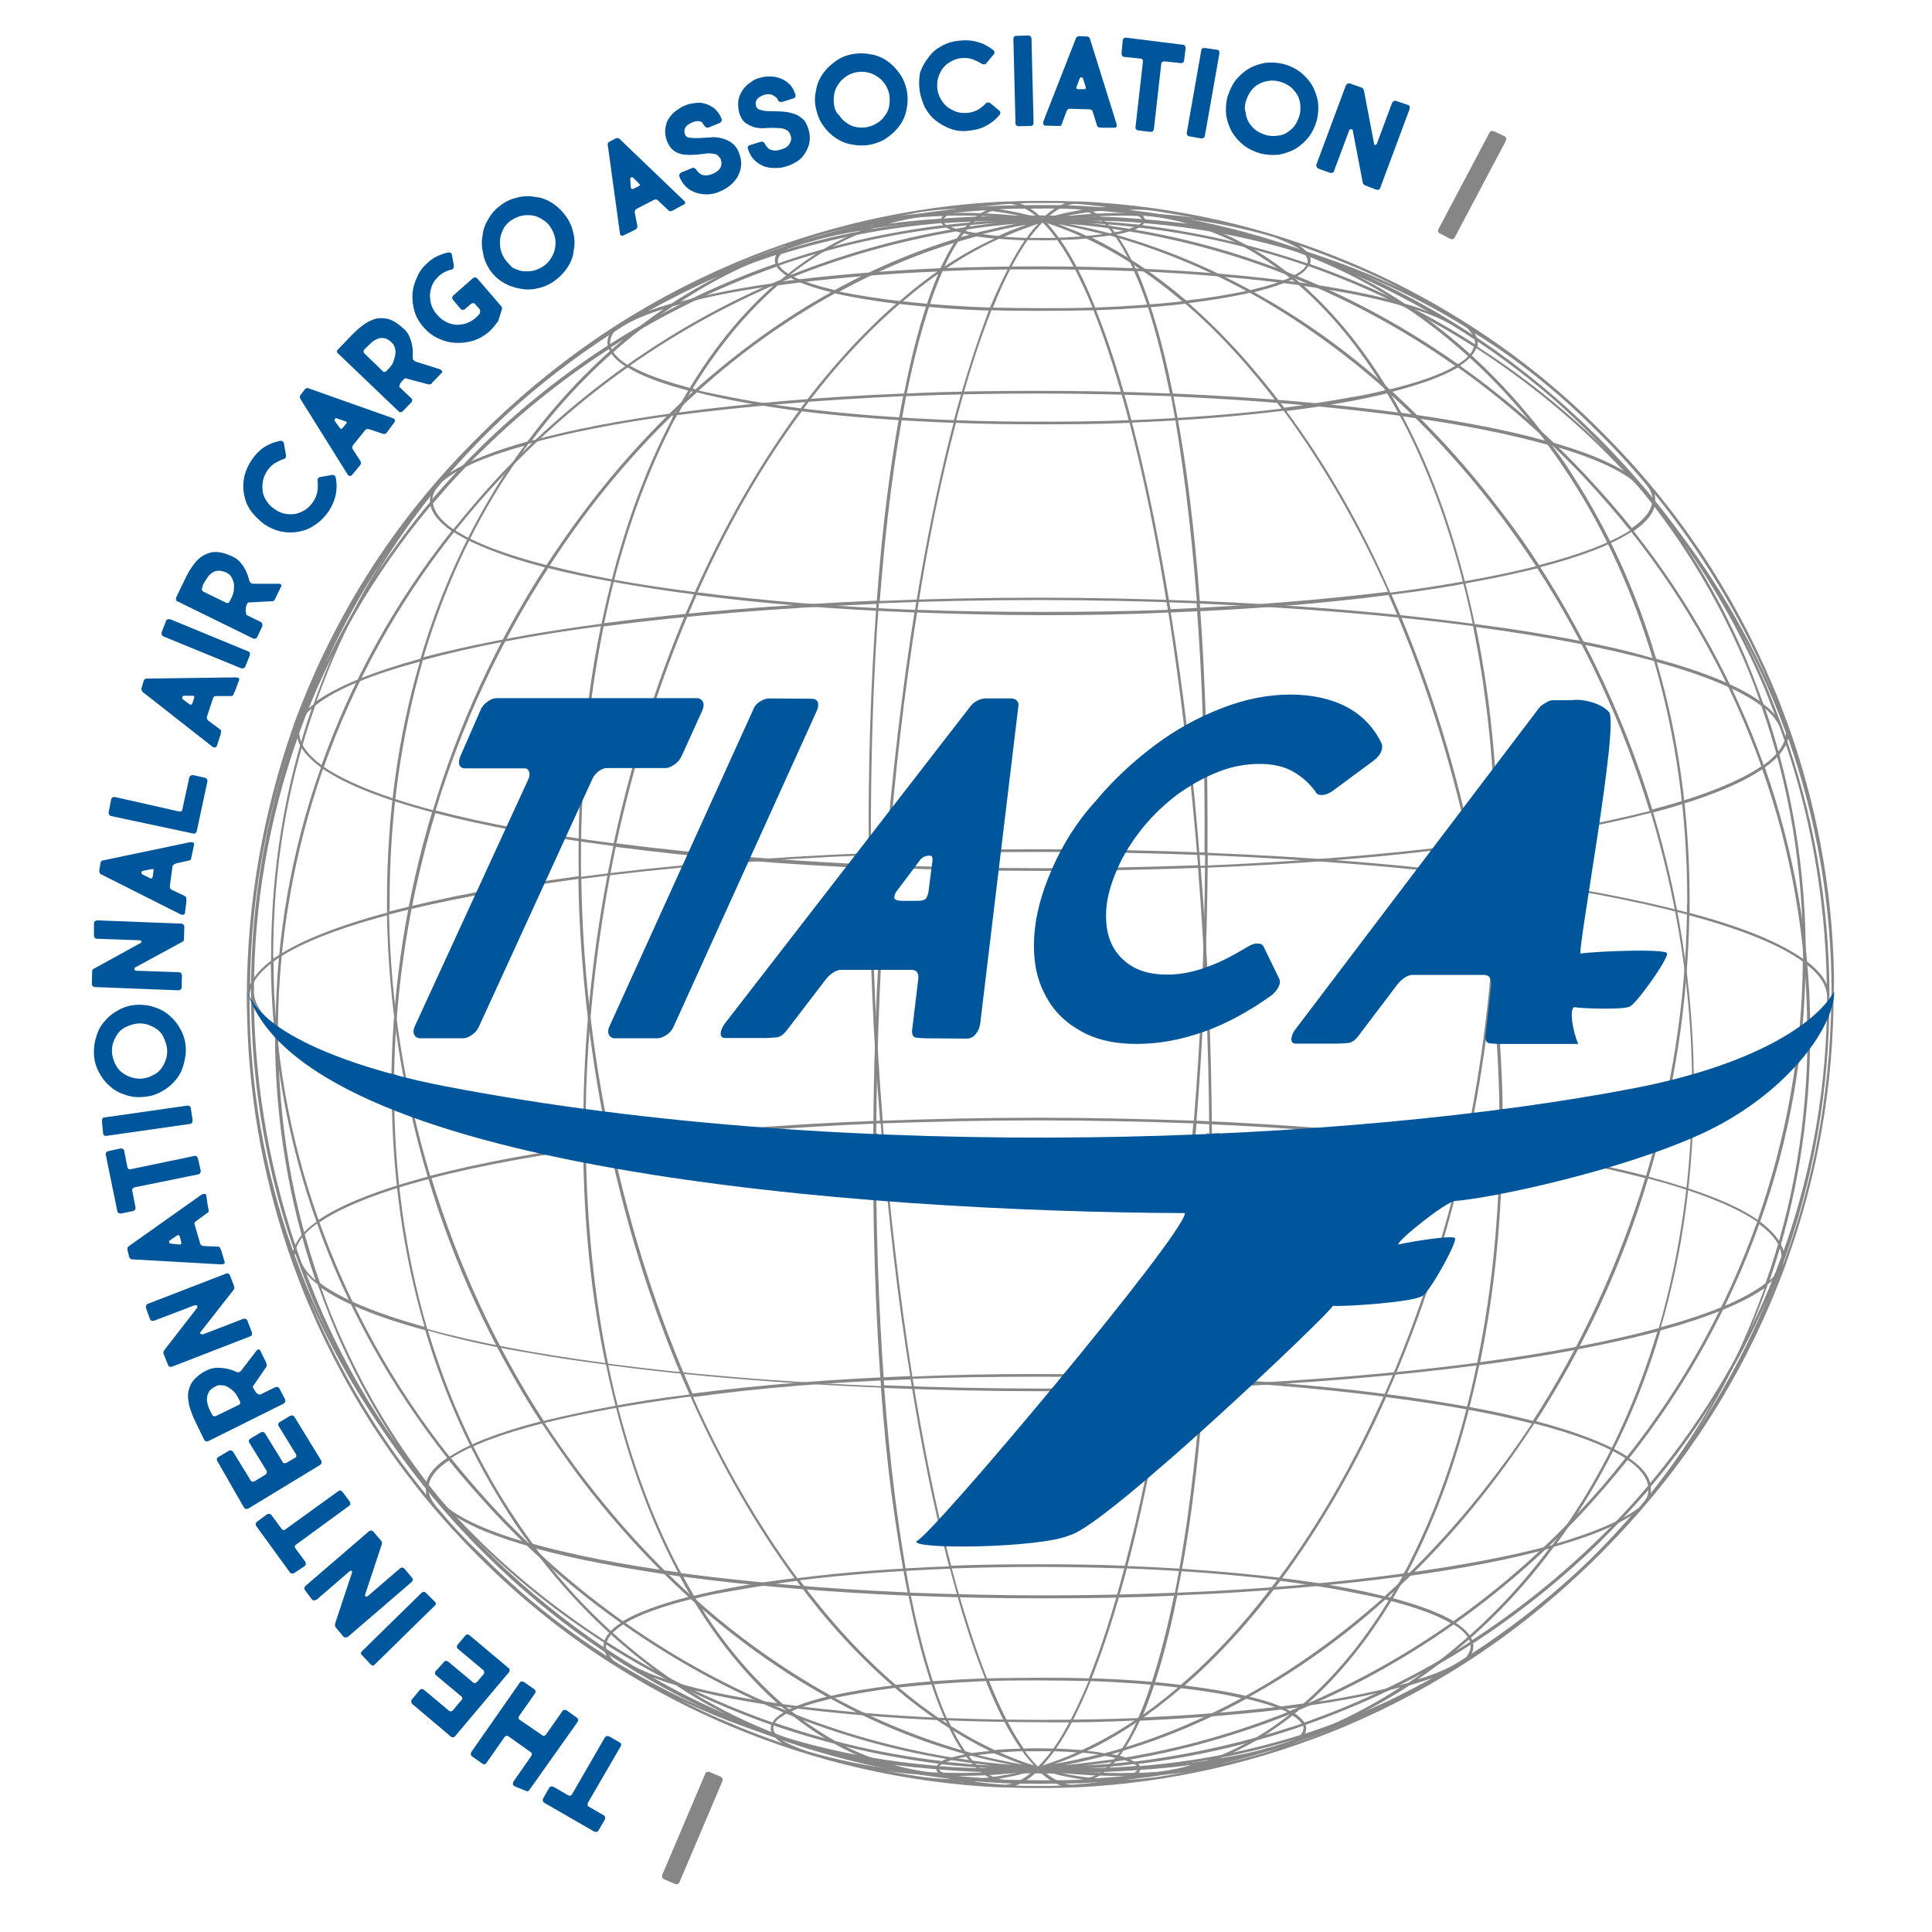
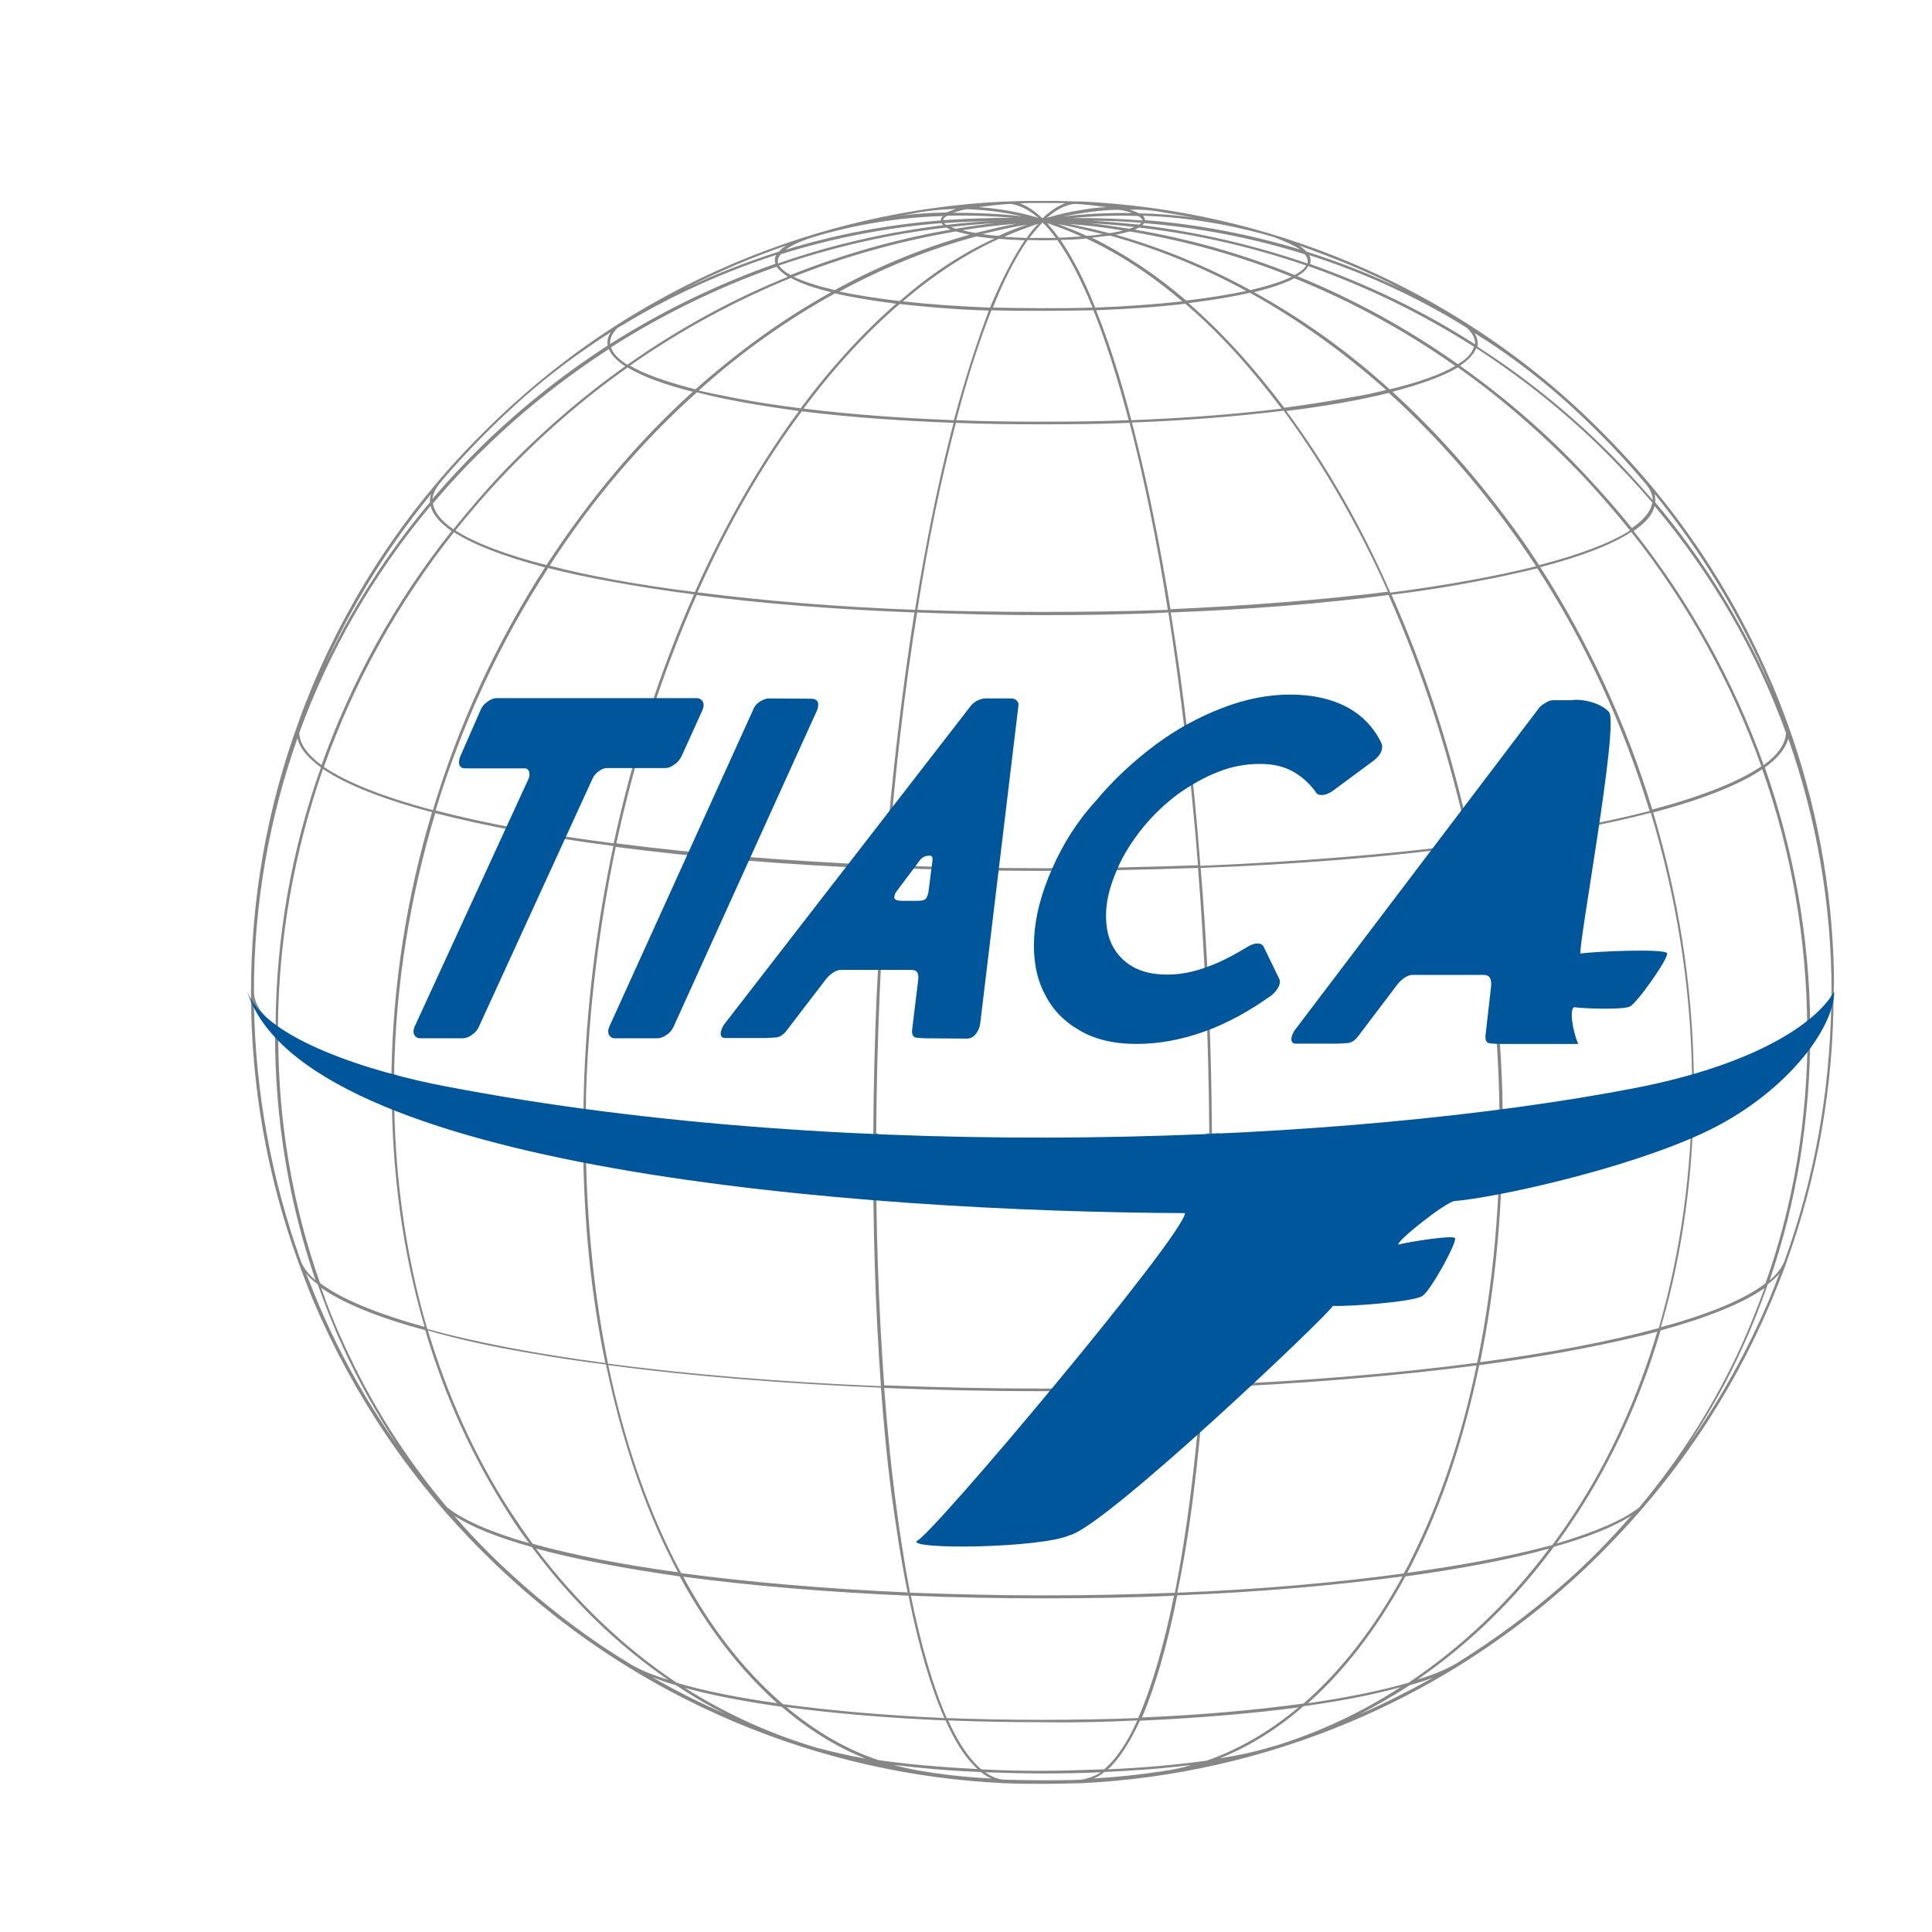
<svg xmlns="http://www.w3.org/2000/svg" version="1.1" id="layer" x="0px" y="0px" viewBox="0 0 652 652" style="enable-background:new 0 0 652 652;" xml:space="preserve">
  <style type="text/css">
	.st0{fill:#858685;}
	.st1{fill:#00569B;}
</style>
  <path class="st0" d="M618.9,328.2c-0.6-28.9-6-57.3-15.7-84.2c0-0.1,0-0.1-0.1-0.2l0,0c-1.6-4.4-3.2-8.6-5.1-13  c-13.5-31.8-32.7-60.4-57.3-84.9c-14.6-14.8-30.8-27.6-48.3-38.4l0,0c-11.6-7.2-23.8-13.5-36.4-18.8c-28.9-12.2-59.5-19.2-91-20.7  l0,0h-0.9c-0.1,0-0.1,0-0.2,0c-2.5-0.1-5-0.1-7.6-0.2c-1.4,0-2.9,0-4.2,0l0,0c-1.4,0-2.9,0-4.2,0c-2.5,0-5.1,0.1-7.6,0.2  c-0.1,0-0.1,0-0.2,0H339l0,0c-31.4,1.5-62,8.5-91,20.7c-31.8,13.5-60.4,32.7-84.9,57.3c-24.7,24.5-43.9,53-57.4,84.9  c-1.7,4.2-3.5,8.5-5,12.9l0,0c-10.6,29.1-16,59.6-16,91.1c0,31.4,5.4,62,16,91.1l0,0c1.6,4.2,3.2,8.6,5,12.9  c13.5,31.8,32.7,60.4,57.3,84.9c24.6,24.6,53,43.8,84.9,57.3c28.9,12.2,59.5,19.2,91,20.7c0.1,0,0.2,0,0.4,0l0,0  c4.1,0.2,8.4,0.2,12.5,0.2c4.2,0,8.4-0.1,12.5-0.2l0,0c0.1,0,0.2,0,0.4,0c31.4-1.5,62-8.5,91-20.7c12.7-5.4,24.8-11.6,36.4-18.8l0,0  l0,0c17.5-10.9,33.7-23.6,48.4-38.4c24.6-24.6,43.8-53,57.3-84.9c1.7-4.2,3.5-8.5,5-12.7c0,0,0,0,0-0.1l0,0  c10.6-29.2,16-59.8,16-91.2l0,0l0,0C619,332.6,618.9,330.3,618.9,328.2 M602.7,247.3c-0.1,3.7-2.7,7.4-7.5,10.9  c-10.1-28.2-24.8-54.9-43.9-79c4-2.7,6.4-5.5,7.1-8.4C577.7,193.8,592.7,219.6,602.7,247.3 M609.5,348c0.1-0.1,0.4-0.2,0.5-0.4  c0,0.4,0,0.7,0,1.1c0,29.3-4.7,57.6-14.2,84.4c-7,5.4-19.1,10.4-35.3,14.8c7.4-25.2,11.1-52.3,11.1-80.5c0-1.4,0-2.9,0-4.2h0.1  c-0.1-0.5-0.1-1-0.1-1.4c-0.5-29.7-5.2-59.3-13.7-87.6c16.8-4.5,29.2-9.4,36.8-14.6c9.9,27.8,15,57.3,15.2,87.2  c-0.1,0.1-0.4,0.2-0.5,0.4C609.5,347.3,609.5,347.7,609.5,348 M351.8,580.4c-11.1,0-21.8-0.2-32.3-0.6c-4.6-10.5-8.7-24.5-12.1-41.3  c14.3,0.6,29.2,0.9,44.4,0.9s30.1-0.2,44.4-0.9c-3.4,16.8-7.5,30.8-12.1,41.3C373.8,580.2,363,580.4,351.8,580.4 M383.8,580.6  c-2.7,6-5.6,10.7-8.7,14.1c-0.9,0.9-1.6,1.7-2.5,2.4c-6.6,0.2-13.6,0.5-20.7,0.5c-7.1,0-14-0.1-20.7-0.5c-0.9-0.7-1.7-1.5-2.5-2.4  c-3.1-3.4-6-8.1-8.7-14.1c10.4,0.4,21,0.6,31.9,0.6C362.8,581.4,373.6,581.1,383.8,580.6 M93.8,346.7c0.2-29.9,5.5-59.3,15.2-87.2  c7.6,5.2,20.1,10.2,36.8,14.6c-8.6,28.6-13.2,58.3-13.7,88.2c-0.2,0-0.4-0.1-0.6-0.1c-0.1,0.2-0.2,0.5-0.4,0.7  c0.4,0.1,0.7,0.2,1.1,0.2c0,1.4,0,2.9,0,4.2c0,28.3,3.7,55.4,11.1,80.5c-16.2-4.5-28.3-9.5-35.3-14.8c-9.2-26.1-14-53.7-14.1-82.4  c-0.6-1.2-0.5-2.9,0.2-4C93.9,346.8,93.8,346.7,93.8,346.7 M505.6,375.6c0.1,0,0.4,0,0.5-0.1c0.4,29.6-2.1,58.1-7.6,84.4  c-27.2,3.6-58.5,6.2-92.2,7.6c1.1-15.7,2-32.4,2.4-49.7c-0.2-0.1-0.6-0.4-0.9-0.5c-0.4,17.6-1.2,34.3-2.4,50.2  c-17.3,0.7-35.2,1.1-53.5,1.1c-18.3,0-36.3-0.4-53.5-1.1c-1.9-25.8-2.9-54.2-2.7-84.1c0.1,0,0.5-0.6,0.5-0.9c-0.1,0-0.4,0-0.5,0  c0.1-15.6,0.5-31.7,1.2-48c0.6-14.1,1.5-28.1,2.6-41.6c17.1,0.6,34.6,1,52.4,1s35.3-0.4,52.4-1c1.1,13.6,1.9,27.5,2.6,41.6  c0.7,16.3,1.1,32.4,1.2,48c-0.4,0-0.6,0-1,0c0,0.2,0,0.6,0,0.9c0.4,0,0.7,0,1,0c0,0.4,0,0.6,0,1c0.2-0.1,0.6-0.1,0.9-0.1v-0.9  c0.7,0,1.6-0.1,2.4-0.1c0-0.2,0-0.6,0-0.9c-0.9,0-1.6,0.1-2.4,0.1c-0.1-15.7-0.5-31.8-1.2-48c-0.6-14.1-1.5-28-2.6-41.6  c32.6-1.2,63.4-3.7,90.7-7.4c5.7,26.7,9.2,54.7,10,83c0,2,0.1,4,0.1,6c-0.2,0-0.5,0-0.7,0.1C505.5,375,505.5,375.2,505.6,375.6   M298.4,468.4c17.5,0.7,35.3,1.1,53.5,1.1c18.2,0,36.1-0.4,53.5-1.1c-2,26.1-5,49.4-8.9,69.1c-14.5,0.6-29.3,0.9-44.7,0.9  c-15.2,0-30.2-0.4-44.7-0.9C303.4,517.9,300.3,494.5,298.4,468.4 M306.3,537.4c-27.8-1.2-53.8-3.5-76.4-6.5  c-0.9-1.5-1.6-3.1-2.5-4.7c-9.6-19.1-17.1-41.3-22.1-65.5c27.7,3.7,58.9,6.2,92,7.6c0.9,12.1,2,23.7,3.4,34.7  C302.4,515.6,304.2,527.1,306.3,537.4 M402.9,503.1c1.4-11,2.5-22.6,3.4-34.7c33.1-1.4,64.4-4,92-7.6c-5,24.2-12.5,46.4-22.1,65.5  c-0.7,1.6-1.6,3.1-2.5,4.7c-22.6,3.1-48.5,5.4-76.4,6.5C399.5,527.1,401.4,515.6,402.9,503.1 M336,75.3c-4.5,0.5-9,1.1-13.4,1.9  c-0.6-0.2-1.2-0.4-1.7-0.6C326,76,331,75.6,336,75.3 M319.4,75.9c-0.4-0.2-0.6-0.5-0.9-0.6c5.5-0.4,11-0.6,16.6-0.7  C329.9,74.8,324.6,75.3,319.4,75.9 M322.6,78.1c1.4,0.4,2.9,0.7,4.6,1.1c-15.6,4.4-30.8,10.6-45.5,18.7c-5.9-1.4-10.5-2.9-13.9-4.5  C285.5,86.4,303.8,81.3,322.6,78.1 M382.8,76.6c-0.5,0.2-1.1,0.4-1.7,0.6c-4.4-0.7-8.9-1.4-13.4-1.9C372.8,75.6,377.8,76,382.8,76.6   M368.6,74.5c5.6,0,11.1,0.2,16.6,0.7c-0.2,0.2-0.5,0.5-0.9,0.6C379,75.3,373.8,74.8,368.6,74.5 M381.2,78.1  c18.7,3.1,37.1,8.2,54.7,15.3c-3.2,1.6-8,3.1-13.9,4.5c-14.7-8-29.9-14.3-45.5-18.7C378.2,78.9,379.8,78.5,381.2,78.1 M382.9,146.1  c-0.2-1.1-0.6-2.2-0.9-3.5c18.6-0.7,35.9-2.1,51.2-4c13.1,17.8,25.1,38.4,35.2,61.1c-21.8,2.7-46.7,4.7-73.4,5.9  C391.5,184.2,387.5,164.1,382.9,146.1 M394.1,205.8c-13.6,0.5-27.7,0.7-42.2,0.7c-14.5,0-28.6-0.2-42.3-0.7  c3.7-23.5,8.1-44.7,13-63.1c9.5,0.4,19.2,0.5,29.3,0.5s19.8-0.1,29.3-0.5C386,161.1,390.4,182.3,394.1,205.8 M401.1,102.3  c7.9-1,14.7-2.1,20.7-3.5c16.2,9,31.7,20.1,46,32.8c-3.9,1-8.1,1.9-12.6,2.6c-6.7,1.2-14.1,2.4-21.8,3.4  C423.3,124.2,412.6,112.3,401.1,102.3 M432.5,137.9c-15.5,1.9-32.6,3.2-50.7,3.9c-3.7-14.3-7.7-26.7-11.9-37.1  c10.9-0.4,21.1-1.1,30.1-2.2C411.5,112.3,422.3,124.3,432.5,137.9 M380.9,141.8c-9.5,0.4-19.2,0.5-29.1,0.5s-19.6-0.1-29.1-0.5  c3.7-14.1,7.7-26.6,11.9-37.1c5.5,0.2,11.2,0.2,17.2,0.2c5.9,0,11.6-0.1,17.2-0.2C373.2,115.2,377.2,127.7,380.9,141.8 M321.9,141.8  c-18.1-0.7-35.3-2-50.7-3.9c10.1-13.6,21-25.5,32.4-35.3c9,1,19.2,1.9,30.1,2.2C329.8,115.1,325.8,127.4,321.9,141.8 M270.2,137.8  c-7.7-1-15.1-2.1-21.8-3.4c-4.5-0.9-8.7-1.7-12.6-2.6c14.3-12.9,29.7-23.8,46-32.8c5.9,1.4,12.9,2.5,20.6,3.5  C291.2,112.3,280.3,124.2,270.2,137.8 M269.6,138.7c-13.1,17.8-25,38.4-35.1,61.1c-19-2.4-35.6-5.4-49-8.9  c14.2-22,30.9-41.7,49.7-58.5C244.7,134.9,256.4,136.9,269.6,138.7 M270.6,138.8c15.2,1.9,32.4,3.2,51.2,3.9  c-0.2,1.1-0.6,2.2-0.9,3.5c-4.6,18-8.6,38.1-12.1,59.6c-26.7-1-51.5-3.1-73.4-5.9C245.5,177.2,257.4,156.5,270.6,138.8 M309.5,206.7  c13.7,0.5,28,0.9,42.4,0.9c14.3,0,28.6-0.2,42.4-0.9c4.1,26.1,7.6,54.9,10,85.3c-16.8,0.6-34.4,1-52.3,1c-18,0-35.4-0.4-52.4-1  C301.9,261.6,305.3,232.7,309.5,206.7 M395.1,206.7c26.3-1,51.3-3,73.5-5.9c11.4,25.7,20.6,54,27.1,84c-26.8,3.5-57.5,6-90.6,7.4  C402.8,261.9,399.4,233.1,395.1,206.7 M434.1,138.7c13.2-1.6,25-3.7,34.6-6.1c18.6,16.8,35.3,36.6,49.7,58.5  c-13.6,3.4-30.2,6.4-49.2,8.9C459.2,177.1,447.3,156.5,434.1,138.7 M507.3,173.5c-11.5-15.3-24.1-29.2-37.4-41.3  c9.6-2.5,17.1-5.2,22.1-8.2c15.1,10.7,29.3,23.1,42.4,36.9c5.5,5.9,10.7,11.9,15.7,18.1c-6.5,4.2-17,8.2-30.7,11.7  C515.6,184.8,511.6,179.1,507.3,173.5 M469,131.4c-14.3-13-29.8-24-45.8-32.8c5.7-1.4,10.5-3,13.6-4.7c19.1,7.7,37.3,17.6,54.3,29.6  C486.4,126.3,478.9,129,469,131.4 M420.6,98.2c-5.9,1.2-12.7,2.4-20.3,3.2c-10.2-8.7-20.8-15.8-31.8-21.2c2.1-0.2,4.2-0.5,6.1-0.7  C390.4,83.9,405.9,90.2,420.6,98.2 M399,101.7c-9,1-18.8,1.7-29.4,2.1c-3.7-9.4-7.7-17-11.7-22.8c3-0.1,5.9-0.2,8.7-0.5  C377.8,85.7,388.7,92.9,399,101.7 M368.7,103.8c-5.5,0.2-11.1,0.2-16.8,0.2s-11.4-0.1-16.8-0.2c3.7-9.4,7.7-17,11.7-22.8  c1.7,0,3.4,0.1,5,0.1c1.6,0,3.4,0,5-0.1C361,86.9,364.9,94.5,368.7,103.8 M334.1,103.8c-10.6-0.4-20.5-1.1-29.4-2.1  c10.4-8.9,21.2-16,32.4-21.1c2.7,0.2,5.7,0.4,8.7,0.5C341.9,86.9,338,94.5,334.1,103.8 M303.6,101.6c-7.6-0.9-14.5-2-20.3-3.2  c14.7-8,30.2-14.3,46.2-18.6c1.9,0.2,4,0.6,6.1,0.7C324.4,85.6,313.8,92.7,303.6,101.6 M280.5,98.6c-16.1,8.9-31.4,20-45.8,32.8  c-9.7-2.5-17.2-5.1-22.1-8c17.1-12,35.3-21.8,54.3-29.6C270.1,95.6,274.7,97.2,280.5,98.6 M233.8,132.2c-13.4,12.1-26,26-37.4,41.3  c-4.2,5.6-8.2,11.4-12,17.2c-13.7-3.5-24.2-7.5-30.7-11.7c5-6.2,10.1-12.2,15.7-18.1c13.1-13.9,27.3-26.2,42.4-36.9  C216.7,127,224.2,129.8,233.8,132.2 M185,191.7c6.2,1.6,13.2,3.1,21,4.5c8.7,1.6,18.2,3.1,28.2,4.4c-11.4,25.7-20.6,54-27.1,84  c-23.2-3-43.5-6.7-60.1-11.1C155.9,244.2,168.9,216.5,185,191.7 M235.1,200.8c22.2,2.9,47.2,4.9,73.5,5.9  c-4.2,26.5-7.6,55.3-10,85.3c-33.1-1.4-63.8-3.9-90.6-7.4C214.5,254.8,223.7,226.5,235.1,200.8 M469.6,200.7  c10-1.2,19.5-2.7,28.2-4.4c7.7-1.4,14.7-3,21-4.5c16.1,24.8,28.9,52.5,37.9,81.9c-16.5,4.2-36.8,8-60.1,11.1  C490.2,254.7,481,226.4,469.6,200.7 M519.8,191.4c13.9-3.6,24.2-7.6,30.7-11.9c19.1,24.1,33.8,50.8,43.9,79.1  c-7.6,5.2-20.2,10.2-36.8,14.6C548.9,244.5,536.1,216.8,519.8,191.4 M535,160.2c-13-13.9-27.2-26.1-42.3-36.8  c2.9-1.9,4.7-3.9,5.5-5.9c14.8,9.6,28.9,20.7,41.8,33.3c6.2,6.1,12.1,12.4,17.6,18.8c-0.5,3-2.9,5.9-6.9,8.6  C545.9,172.2,540.6,166.2,535,160.2 M492,122.9c-17-12-35.2-22-54.2-29.7c1.9-1.1,3.1-2.2,3.7-3.4c19.6,6.9,38.3,16,55.9,27.2  C496.8,119.1,495.1,121.1,492,122.9 M441.2,88.9c-18-6.2-36.6-10.5-55.7-12.9c0.2-0.2,0.5-0.5,0.6-0.7c18.5,1.5,36.7,5,54.2,10.5  c0.6,0.7,1,1.5,1,2.2C441.3,88.2,441.3,88.5,441.2,88.9 M440.8,89.6c-0.6,1.1-2,2.2-3.9,3.2c-17.3-7-35.4-12.2-54-15.3  c0.6-0.2,1.1-0.5,1.5-0.7C403.8,79,422.7,83.4,440.8,89.6 M361.8,73.6c7.5-0.7,15-1,22.3-0.7c0.9,0.5,1.4,1,1.4,1.5  C377.7,73.8,369.8,73.5,361.8,73.6 M379,77.8c-1.4,0.4-2.9,0.6-4.6,0.9c-4.5-1.2-9.1-2.2-13.6-3.1C366.9,76,373.1,76.8,379,77.8   M372.2,79c-1.7,0.2-3.5,0.5-5.5,0.6c-3.1-1.5-6.4-2.7-9.6-4C362.2,76.6,367.3,77.8,372.2,79 M364.9,79.8c-2.4,0.1-5,0.4-7.6,0.4  c-1.2-1.7-2.6-3.4-3.9-4.9C357.3,76.6,361.2,78.1,364.9,79.8 M356.3,80.3c-1.5,0-2.9,0-4.4,0c-1.5,0-3,0-4.5,0c1.5-2,3-3.7,4.4-5.2  C353.3,76.4,354.8,78.3,356.3,80.3 M346.5,80.3c-2.7-0.1-5.2-0.2-7.6-0.4c3.9-1.7,7.6-3.1,11.5-4.4  C349.1,76.8,347.7,78.4,346.5,80.3 M337,79.6c-2-0.1-3.7-0.4-5.5-0.6c5-1.2,10-2.4,15.1-3.2C343.4,76.9,340.1,78.1,337,79.6   M329.3,78.6c-1.7-0.2-3.2-0.6-4.5-0.9c6-1,12.1-1.7,18.2-2.2C338.4,76.4,333.8,77.5,329.3,78.6 M318.3,74.3c0-0.5,0.5-1,1.4-1.5  c7.4-0.2,14.8,0.1,22.3,0.7C334,73.5,326.1,73.8,318.3,74.3 M319.3,76.8c0.5,0.2,1,0.5,1.5,0.7c-18.5,3.2-36.6,8.4-54,15.3  c-1.9-1-3.2-2.1-3.9-3.2C281.1,83.4,299.9,79,319.3,76.8 M262.6,88.9c-0.1-0.2-0.1-0.6-0.1-0.9c0-0.7,0.4-1.5,1-2.2  c17.5-5.5,35.7-9,54.2-10.5c0.1,0.2,0.4,0.5,0.6,0.7C299.1,78.4,280.5,82.6,262.6,88.9 M265.9,93.4c-19,7.7-37.2,17.7-54.2,29.7  c-3-1.9-4.9-3.9-5.5-5.9c17.6-11.2,36.3-20.3,55.9-27.2C262.8,91.1,264.1,92.2,265.9,93.4 M211,123.6c-15.1,10.7-29.2,23-42.3,36.8  c-5.5,5.9-10.7,12-15.7,18.2c-4-2.7-6.4-5.7-6.9-8.7c5.5-6.5,11.4-12.9,17.6-18.8c12.9-12.6,27-23.7,41.8-33.3  C206.2,119.7,208.1,121.7,211,123.6 M153.2,179.6c6.5,4.2,16.8,8.2,30.7,11.9c-16.3,25.3-29.1,52.9-37.8,81.9  c-16.6-4.4-29.2-9.4-36.8-14.6C119.4,230.4,134.1,203.7,153.2,179.6 M133,367.5c0-1.4,0-2.7,0-4.1c0.2,0.1,0.5,0.1,0.7,0.2  c0-0.2,0-0.6,0-0.9c-0.2,0-0.5-0.1-0.7-0.1c0.5-30.3,5.4-60,13.9-88.2c8.1,2.1,17.2,4.1,27.3,6c10.2,1.9,21.2,3.6,32.8,5.1  c-5.7,26.7-9.2,54.7-10,83.1c0,2-0.1,4-0.1,6c-0.1,0-0.2,0-0.4,0c0,0.1,0,0.1,0,0.2c0.2,0,0.5-0.1,0.7-0.1s0.6,0,0.9,0.1l0,0  c-0.1,0-0.2,0-0.4,0c0-2,0.1-4,0.1-6c0.9-28.4,4.4-56.3,10-83c27.3,3.6,58.1,6.1,90.7,7.4c-1,13.6-1.9,27.6-2.6,41.6  c-0.7,16.2-1.1,32.3-1.2,48c-0.2,0-0.4,0-0.6,0c0,0.2,0,0.6,0,0.9c0.2,0,0.4,0,0.6,0c-0.2,29.6,0.7,58,2.6,84.1  c-33.7-1.4-64.9-4-92.1-7.6c-4.7-23-7.2-47.7-7.5-73.4c-0.2,0-0.6,0-0.9,0c0.2,25.7,2.7,50.4,7.5,73.2c-23.3-3.1-43.8-7-60.1-11.5  C136.7,423,133,395.8,133,367.5 M179.9,456.8c7.7,1.4,16,2.6,24.6,3.7c5.1,24.3,12.5,46.8,22.2,66c0.7,1.4,1.4,2.7,2.1,4.1  c-19.1-2.6-35.7-5.9-49-9.6c-2.6-3.5-5.1-7.2-7.6-11c-12-18.5-21.2-39.1-27.8-61C154.7,452,166.5,454.6,179.9,456.8 M229.4,532  c9.4,17.5,20.6,31.8,32.9,42.8c-13.4-1.9-24.8-4.2-33.9-6.9c-17.8-11.9-33.8-27.1-47.5-45.3C194.1,526.2,210.6,529.3,229.4,532   M230.6,532.1c22.5,3,48.2,5.2,76,6.4c3.4,17,7.5,30.9,12.1,41.3c-19.8-0.9-38.4-2.5-54.5-4.7C251.4,564,240,549.7,230.6,532.1   M397.3,538.4c27.8-1.1,53.5-3.4,76-6.4c-9.6,17.6-20.8,31.9-33.4,42.9c-16.1,2.2-34.7,3.9-54.5,4.7  C389.8,569.3,393.9,555.4,397.3,538.4 M474.3,532c18.8-2.6,35.3-5.7,48.5-9.4c-13.6,18.2-29.7,33.4-47.5,45.3  c-9.1,2.6-20.7,5-33.9,6.9C453.8,563.8,464.9,549.3,474.3,532 M474.9,530.8c0.7-1.4,1.5-2.7,2.1-4.1c9.7-19.2,17.1-41.6,22.2-66  c8.5-1.1,16.7-2.4,24.5-3.7c13.5-2.4,25.3-4.9,35.6-7.6c-6.6,22.1-15.8,42.6-27.8,61c-2.4,3.7-5,7.4-7.6,11  C510.6,525,494,528.2,474.9,530.8 M499.5,459.7c4.9-23.8,7.5-49.7,7.5-76.5c-0.5-1.2-0.7-2.6-0.7-4.1c0-1.6,0.4-3.2,1-4.6  c-0.1,0-0.1,0-0.2,0c0-2-0.1-4-0.1-6c-0.9-28.4-4.4-56.4-10-83.1c11.6-1.5,22.6-3.2,32.8-5.1c10.1-1.9,19.2-3.9,27.3-6  c8.5,28.1,13.4,57.6,13.9,87.8c0.1,1.1,0.1,2.1,0,3.1c0,0.7,0,1.4,0,2.1c0,28.3-3.9,55.5-11.2,80.9  C543.3,452.7,522.9,456.6,499.5,459.7 M597.2,231.1c0.2,0.6,0.5,1.1,0.7,1.7c-9.9-22.6-23-43.9-39.3-63.3c0-0.2,0-0.5,0-0.7  c0-0.7-0.1-1.4-0.2-2.1C574.2,186.2,587.3,207.8,597.2,231.1 M526.4,133.7c4.7,4.1,9.2,8.4,13.7,12.9c5.4,5.4,10.4,10.9,15.2,16.6  l0,0c1.6,1.9,2.4,3.7,2.5,5.6c-5.4-6.2-11-12.4-17-18.2c-13-12.7-27.2-24-42.2-33.6c0.1-0.4,0.1-0.7,0.1-1.1c0-1.1-0.4-2.4-1.1-3.5  C507.7,118.6,517.3,125.8,526.4,133.7 M495.1,110.7c1.7,1.6,2.7,3.4,2.7,5c0,0.1,0,0.4,0,0.5C480.4,105,461.7,96,442.1,89.1  c0.1-0.4,0.2-0.7,0.2-1.1c0-0.6-0.1-1.2-0.5-1.9c17.2,5.5,33.8,12.9,49.4,22.2C492.5,109.1,493.7,109.8,495.1,110.7 M455.5,89.4  c6,2.5,11.9,5.2,17.6,8.2c-10.4-5-21.2-9.2-32.2-12.7c-0.6-0.7-1.5-1.4-2.6-2.1C444.1,84.9,449.8,87,455.5,89.4 M438.8,84.2  c-17-5.1-34.4-8.5-52.4-9.9l0,0c0-0.5-0.2-1-0.7-1.5c15.1,0.5,29.8,3,44.2,7.2C433.8,81.5,436.9,82.9,438.8,84.2 M393.3,71.8  L393.3,71.8c3.4,0.5,6.6,1.1,9.9,1.7c-6.2-0.9-12.5-1.4-18.8-1.5c-0.9-0.5-2-0.9-3.2-1.2C385.2,70.6,389.3,71,393.3,71.8 M382,71.9  c-7.7-0.1-15.5,0.2-23.3,1.2c0.4-0.1,0.7-0.1,1-0.2c6-1.2,11.9-2,17.7-2.1C379.3,71,380.8,71.4,382,71.9 M373.4,69.9  c-4.6,0.2-9.2,1-14,2c-2,0.5-4.1,1-6.1,1.6c3.1-2.7,6.2-4.4,9.4-4.7C366.8,69,370.4,69.5,373.4,69.9 M347.5,68.5c1.5,0,2.9,0,4.4,0  c1.5,0,3,0,4.4,0c1.1,0,2.2,0,3.2,0.1c-2.6,0.9-5.1,2.6-7.7,5.1c-2.6-2.5-5.1-4.2-7.7-5.1C345.2,68.7,346.4,68.5,347.5,68.5   M341,68.8c3.1,0.4,6.2,2,9.4,4.7c-2-0.6-4.1-1.1-6.1-1.6c-4.6-1-9.4-1.7-14-2C333.4,69.5,337,69,341,68.8 M344,72.8  c0.4,0.1,0.7,0.1,1,0.2c-7.9-0.9-15.6-1.2-23.3-1.2c1.2-0.4,2.7-0.9,4.5-1.2C332.1,70.8,338.1,71.5,344,72.8 M310.4,71.6L310.4,71.6  c4-0.6,8.1-1,12.2-1.1c-1.2,0.4-2.4,0.9-3.2,1.2c-6.4,0.1-12.6,0.6-18.8,1.5C303.8,72.8,307.2,72.3,310.4,71.6 M318.2,72.9  c-0.5,0.5-0.7,1-0.7,1.5l0,0c-18,1.4-35.4,4.7-52.4,9.9c2-1.5,5-2.9,9.1-4.2C288.3,75.8,303.1,73.4,318.2,72.9 M248.3,89.4  c5.6-2.4,11.4-4.6,17.2-6.6c-1.1,0.6-2,1.4-2.6,2.1c-11,3.5-21.8,7.7-32.2,12.7C236.4,94.7,242.3,92,248.3,89.4 M212.6,108.2  C228.2,99,244.8,91.6,262,86c-0.4,0.6-0.5,1.2-0.5,1.9c0,0.4,0.1,0.7,0.2,1.1c-19.6,6.9-38.3,16-55.8,27.1c0-0.1,0-0.4,0-0.5  c0-1.6,0.9-3.4,2.6-5C210,109.8,211.2,109.1,212.6,108.2 M148.5,163L148.5,163c4.7-5.7,9.9-11.2,15.1-16.5c4.5-4.5,9-8.7,13.7-12.9  c9-7.9,18.7-15,28.8-21.5c-0.7,1.1-1.1,2.2-1.1,3.4c0,0.4,0,0.7,0.1,1.1c-15,9.7-29.2,21-42.2,33.6c-6,5.9-11.7,12-17,18.2  C146.1,166.7,147,164.9,148.5,163 M106.7,231.1c9.9-23.3,22.8-44.9,38.8-64.4c-0.2,0.7-0.4,1.4-0.4,2.1c0,0.2,0,0.5,0,0.7  c-16.2,19.3-29.4,40.7-39.3,63.3C106.2,232.2,106.4,231.6,106.7,231.1 M145.3,170.7c0.7,2.9,3.1,5.7,7.1,8.5  c-19.1,24-33.8,50.7-43.9,79c-4.7-3.5-7.4-7.1-7.5-10.9C111.1,219.6,126,193.8,145.3,170.7 M85.7,334.7L85.7,334.7  c0-29.6,5.1-58.4,14.7-85.6c0.7,3.4,3.5,6.6,7.9,9.9c-9.9,27.8-15.1,57.1-15.3,87.1C88.2,342.4,85.7,338.5,85.7,334.7L85.7,334.7z   M85.7,338.9c1.2,2.7,3.6,5.5,7.1,8.1c0,0.6,0,1.1,0,1.7c0,28.9,4.6,56.9,13.7,83.4c-2.5-2.1-4.2-4.4-5-6.6  C91.6,397.8,86.2,368.7,85.7,338.9 M106.7,438.2c-1.1-2.7-2.2-5.6-3.4-8.4c1,1.2,2.4,2.5,3.9,3.6c2.5,6.9,5.1,13.7,8.2,20.5  c5.4,11.9,11.6,23.1,18.7,33.8C123.2,472.3,114,455.8,106.7,438.2 M116.1,453.7c-2.9-6.2-5.5-12.6-7.7-19.1  c7.2,5.1,19.1,10,35.1,14.3c6.6,22.3,16,43,28.1,61.8c2.2,3.5,4.5,6.9,7,10.1c-13-3.7-22.5-7.9-27.8-12.2  C136.8,492,125.2,473.7,116.1,453.7 M177,535.3L177,535.3c-8.5-7.5-16.5-15.3-23.7-23.8c5.9,3.9,14.8,7.4,26.2,10.6  c13.2,17.8,28.7,32.9,46,44.8c-5.6-1.7-10.1-3.6-13.4-5.7C199.7,553.7,188,544.9,177,535.3 M220.1,566c2.4,0.9,5.1,1.9,8,2.7  c5.4,3.6,11,6.9,16.7,9.7C236.4,574.8,228.1,570.6,220.1,566 M276.4,590L276.4,590c-1.1-0.2-2.1-0.6-3.1-0.9l0,0  c-14.8-4.6-28.9-11.1-42.2-19.5c9,2.5,20.1,4.6,32.7,6.4c8.9,7.6,18.3,13.5,28.3,17.5C286.1,592.4,280.8,591.2,276.4,590   M265.4,576.1c15.8,2.1,34.1,3.7,53.7,4.5c2.9,6.4,5.9,11.4,9.1,14.7c0.6,0.6,1.1,1.2,1.7,1.7c-12.2-0.6-23.6-1.6-33.4-3  C285.5,590.4,275.1,584.2,265.4,576.1 M311.2,597.7L311.2,597.7c-3.2-0.5-6.5-1.2-9.6-2.1c8.9,1.1,18.8,2,29.4,2.4  c1.2,1,2.4,1.7,3.6,2.2C326.6,599.8,318.9,599,311.2,597.7 M364.8,600.6c-4.2,0.2-8.6,0.2-12.9,0.2c-4.4,0-8.6-0.1-12.9-0.2  c-2.2-0.1-4.4-1-6.5-2.5c6.2,0.2,12.9,0.4,19.5,0.4c6.6,0,13.1-0.1,19.5-0.4C369.2,599.6,366.9,600.3,364.8,600.6 M392.6,597.7  c-7.7,1.2-15.6,2-23.5,2.5c1.2-0.5,2.5-1.2,3.6-2.2c10.6-0.5,20.5-1.2,29.4-2.4C399.1,596.6,395.9,597.2,392.6,597.7L392.6,597.7z   M373.9,597.1c0.6-0.5,1.2-1.1,1.7-1.7c3.2-3.5,6.2-8.5,9.1-14.7c19.6-0.9,37.8-2.4,53.5-4.5c-9.7,8.1-20.1,14.2-31.1,18  C397.5,595.5,386.2,596.6,373.9,597.1 M430.6,589.1c-0.9,0.2-1.6,0.5-2.5,0.7l0,0c-4.6,1.4-10.2,2.6-16.5,3.6  c10-4,19.5-9.9,28.3-17.6c12.6-1.7,23.6-3.9,32.7-6.4C459.5,577.9,445.4,584.5,430.6,589.1L430.6,589.1z M458.9,578.5  c5.7-3,11.4-6.2,16.7-9.7c2.9-0.9,5.6-1.7,8-2.6C475.6,570.6,467.4,574.8,458.9,578.5 M526.8,535.3L526.8,535.3  c-11,9.6-22.7,18.2-34.9,25.8c-3.2,2-7.9,4-13.5,5.7c17.2-11.9,32.8-26.8,46-44.8c11.4-3.2,20.3-6.7,26.2-10.6  C543.1,520,535.3,528,526.8,535.3 M525.3,520.9c2.4-3.2,4.7-6.6,7-10.1c12.1-18.7,21.5-39.4,28.1-61.8c16-4.4,27.8-9.2,35.1-14.3  c-2.4,6.5-4.9,12.9-7.7,19.1c-9.1,20-20.7,38.3-34.6,54.9C547.8,513,538.1,517.1,525.3,520.9 M597.2,438.2  c-7.4,17.5-16.6,34.1-27.5,49.4c7.1-10.6,13.4-21.8,18.7-33.7c3.1-6.7,5.7-13.5,8.2-20.5c1.5-1.2,2.9-2.4,3.9-3.6  C599.4,432.8,598.3,435.5,597.2,438.2 M602.2,425.6c-0.9,2.2-2.5,4.4-5,6.5c9.1-26.5,13.7-54.4,13.7-83.4c0-0.6,0-1.1,0-1.7  c3.5-2.6,5.9-5.4,7.1-8.1C617.5,368.7,612.3,397.8,602.2,425.6 M618.1,334.7c0,3.9-2.5,7.7-7.2,11.4c-0.2-29.8-5.6-59.3-15.3-87.1  c4.4-3.1,7-6.5,7.9-9.7C613,276.3,618.1,305.1,618.1,334.7L618.1,334.7z" />
-   <path class="st0" d="M83.3,336.6c0,2.1,0,4.4,0.1,6.5c0.6,28.9,6,57.3,15.7,84.2c0,0.1,0,0.1,0.1,0.2l0,0c1.6,4.4,3.2,8.6,5.1,13  c13.5,31.8,32.7,60.4,57.3,84.9c14.7,14.7,30.9,27.6,48.4,38.3l0,0c11.6,7.2,23.8,13.5,36.4,18.8c28.9,12.2,59.5,19.2,91,20.7l0,0  h0.9c0.1,0,0.1,0,0.2,0c2.5,0.1,5,0.1,7.6,0.2c1.4,0,2.9,0,4.2,0l0,0l0,0c1.4,0,2.9,0,4.2,0c2.5,0,5.1-0.1,7.6-0.2  c0.1,0,0.1,0,0.2,0h0.9l0,0c31.4-1.5,62-8.5,91-20.7c31.8-13.5,60.4-32.7,84.9-57.3c24.6-24.6,43.8-53,57.3-84.9  c1.7-4.2,3.5-8.5,5-12.9l0,0c10.6-29.1,16-59.6,16-91.1s-5.4-62-16-91.1l0,0c-1.6-4.2-3.2-8.6-5-12.9  c-13.5-31.8-32.7-60.4-57.3-84.9c-24.6-24.6-53-43.8-84.9-57.3c-28.9-12.2-59.5-19.2-91-20.7c-0.1,0-0.2,0-0.4,0l0,0  c-4.1-0.2-8.4-0.2-12.5-0.2c-4.2,0-8.4,0.1-12.5,0.2l0,0c-0.1,0-0.2,0-0.4,0c-31.4,1.5-62,8.5-91,20.7  c-12.7,5.4-24.8,11.7-36.4,18.8l0,0c-17.5,10.9-33.7,23.6-48.4,38.4c-25,24.6-44.2,53.2-57.6,84.9c-1.7,4.2-3.5,8.5-5,12.7  c0,0,0,0,0,0.1l0,0C88.7,274.4,83.3,305.1,83.3,336.6 M92.2,322.5c0-29.3,4.7-57.6,14.2-84.4c7-5.5,19.1-10.5,35.3-14.8  c-7.4,25.2-11.1,52.3-11.1,80.5c0,1.4,0,2.9,0,4.2c-17.6,4.7-30.4,10-38.3,15.5C92.3,323.2,92.2,322.8,92.2,322.5 M271.7,82.1  c0.7-0.2,1.6-0.5,2.5-0.7l0,0c4.6-1.4,10.2-2.6,16.5-3.6c-10,4-19.5,9.9-28.3,17.6c-12.6,1.7-23.6,3.9-32.7,6.4  C242.7,93.2,256.8,86.7,271.7,82.1L271.7,82.1z M293.3,76.4c0.7-0.1,1.5-0.4,2.1-0.5c-0.2,0.1-0.5,0.1-0.7,0.2  C294.3,76.3,293.8,76.4,293.3,76.4 M426,81.3L426,81.3c1.1,0.2,2.1,0.6,3.1,0.9l0,0c15,4.6,29.1,11.1,42.2,19.5  c-9-2.5-20.1-4.6-32.7-6.4c-8.9-7.6-18.3-13.5-28.3-17.5C416.2,78.8,421.5,79.9,426,81.3 M406.1,76.3c-0.2-0.1-0.5-0.1-0.9-0.2  c0.7,0.1,1.5,0.4,2.2,0.5C407,76.4,406.6,76.3,406.1,76.3 M616.6,336.6L616.6,336.6c0,29.6-5,58.4-14.7,85.6  c-0.9-3.4-3.5-6.6-7.9-9.9c9.9-27.8,15.1-57.1,15.3-87.1C614.1,328.8,616.6,332.6,616.6,336.6L616.6,336.6z M496.3,555.5  c0,1.6-0.9,3.4-2.7,5c-1.2,0.7-2.6,1.6-3.9,2.4c-15.6,9.2-32.2,16.6-49.4,22.2c0.4-0.6,0.5-1.2,0.5-1.9c0-0.4-0.1-0.7-0.2-1.1  c19.6-6.9,38.2-15.8,55.8-27.1C496.2,555.2,496.3,555.4,496.3,555.5 M350.3,602.7L350.3,602.7c-1.5,0-3,0-4.4,0  c-1.1,0-2.2-0.1-3.2-0.1c2.6-0.9,5.1-2.6,7.7-5.1c2.6,2.5,5.1,4.2,7.7,5.1c-1.1,0-2.1,0.1-3.4,0.1  C353.3,602.7,351.8,602.7,350.3,602.7 M207.2,560.5c-1.7-1.6-2.7-3.4-2.7-5c0-0.1,0-0.4,0-0.5c17.5,11.1,36.2,20.2,55.8,27.1  c-0.1,0.4-0.2,0.7-0.2,1.1c0,0.6,0.1,1.2,0.5,1.9c-17.2-5.5-33.8-12.9-49.4-22.2C209.8,562.2,208.5,561.3,207.2,560.5 M131.5,303.7  c0-28.3,3.9-55.5,11.2-80.9c16.3-4.5,36.7-8.4,60.1-11.5c-5.4,26.2-8,54.8-7.5,84.4c-11.9,1.6-23.1,3.4-33.6,5.2  c-11.2,2.1-21.3,4.4-30.3,6.7C131.5,306.5,131.5,305.1,131.5,303.7 M569.3,307.9c-9-2.4-19.1-4.6-30.3-6.7  c-10.5-2-21.7-3.7-33.4-5.2c0.4-29.6-2.1-58.1-7.5-84.4c23.3,3.1,43.8,7,60.1,11.5c7.4,25.2,11.2,52.4,11.2,80.9  C569.3,305.1,569.3,306.5,569.3,307.9 M382.7,598.3c-7.4,0.2-14.8-0.1-22.3-0.7c8,0.1,15.8-0.1,23.7-0.7  C384,597.3,383.5,597.8,382.7,598.3 M375.9,600.5c-5.9-0.1-11.7-0.9-17.7-2.1c-0.4-0.1-0.7-0.1-1-0.2c7.9,0.9,15.6,1.2,23.3,1.1  C379.3,599.7,377.8,600.1,375.9,600.5 M320.3,599.3c7.7,0.1,15.5-0.2,23.3-1.1c-0.4,0.1-0.7,0.1-1,0.2c-6,1.2-11.9,2-17.7,2.1  C323,600.1,321.5,599.7,320.3,599.3 M316.8,596.8c7.9,0.6,15.7,0.9,23.7,0.7c-7.5,0.7-15,1-22.3,0.7  C317.3,597.8,316.8,597.3,316.8,596.8 M203.7,211.4c27.2-3.6,58.5-6.2,92.1-7.6c-1.9,26.1-2.9,54.5-2.6,84.1  c-34.9,1.4-67.9,4.1-97.1,8C195.7,266.1,198.4,237.5,203.7,211.4 M504.6,295.8c-29.2-3.9-62.1-6.6-97.1-8c0.2-29.6-0.7-58-2.6-84.1  c33.7,1.4,64.9,4,92.2,7.6C502.5,237.5,505.1,266.1,504.6,295.8 M350.3,378.1c18,0,35.4,0.4,52.4,1c-2.4,30.4-5.9,59.3-10,85.5  c-13.7-0.5-28-0.9-42.4-0.9c-14.3,0-28.6,0.2-42.4,0.9c-4.1-26.1-7.6-54.9-10-85.5C314.9,378.5,332.5,378.1,350.3,378.1   M297.9,378.2c-1.1-13.6-1.9-27.5-2.6-41.6c-0.7-16.3-1.1-32.4-1.2-48c18.1-0.7,36.9-1.1,56.3-1.1s38.1,0.4,56.3,1.1  c-0.1,15.6-0.5,31.7-1.2,48c-0.6,14.1-1.5,28.1-2.6,41.6c-17.1-0.6-34.6-1-52.4-1C332.5,377.2,315,377.6,297.9,378.2 M350.3,464.6  c14.5,0,28.6,0.2,42.3,0.7c-3.7,23.5-8.1,44.7-13,63.1c-9.5-0.4-19.2-0.5-29.3-0.5c-10.1,0-19.8,0.1-29.3,0.5  c-4.9-18.5-9.2-39.7-13-63.1C321.8,464.8,335.9,464.6,350.3,464.6 M350.3,596.2c-1.5-1.5-3-3.2-4.4-5.2c1.4,0,2.9,0,4.4,0  c1.5,0,3,0,4.5,0C353.3,593,351.8,594.7,350.3,596.2 M355.8,591c2.7,0.1,5.2,0.2,7.6,0.4c-3.7,1.7-7.6,3.1-11.5,4.4  C353.2,594.3,354.5,592.7,355.8,591 M348.9,595.8c-3.9-1.2-7.7-2.7-11.5-4.4c2.4-0.1,5-0.4,7.6-0.4  C346.2,592.7,347.6,594.3,348.9,595.8 M345.1,595.5c-5.1-0.9-10.1-2-15.1-3.2c1.7-0.2,3.5-0.5,5.5-0.6  C338.7,593,341.9,594.3,345.1,595.5 M365.3,591.5c2,0.1,3.7,0.4,5.5,0.6c-5,1.2-10,2.4-15.1,3.2C359,594.3,362.1,593,365.3,591.5   M366.8,590.9c11-5.2,21.6-12.5,31.8-21.2c7.6,0.9,14.6,2,20.3,3.4c-14.7,8-30.2,14.3-46.2,18.6C371.1,591.4,368.9,591,366.8,590.9   M365.1,590.6c-2.7-0.2-5.7-0.4-8.7-0.5c4-5.7,7.9-13.5,11.7-22.8c10.6,0.4,20.5,1.1,29.4,2.2C387.2,578.3,376.3,585.5,365.1,590.6   M355.5,590.1c-1.6,0-3.4-0.1-5-0.1c-1.6,0-3.4,0-5,0.1c-4-5.7-8-13.5-11.7-22.8c5.5-0.2,11.1-0.2,16.8-0.2s11.4,0.1,16.8,0.2  C363.5,576.6,359.5,584.4,355.5,590.1 M344.4,590.1c-3,0.1-5.9,0.2-8.7,0.5c-11.2-5.2-22.1-12.4-32.4-21.1c9-1,18.8-1.7,29.4-2.2  C336.5,576.8,340.4,584.4,344.4,590.1 M334,590.9c-2.1,0.2-4.2,0.5-6.1,0.7c-16-4.4-31.3-10.6-46.2-18.6c5.9-1.2,12.7-2.4,20.3-3.4  C312.3,578.4,323,585.5,334,590.9 M325.8,592c-1.7,0.4-3.4,0.7-4.6,1.1c-18.7-3.1-37.1-8.2-54.7-15.3c3.2-1.6,8-3.1,13.9-4.5  C294.9,581.4,310.2,587.6,325.8,592 M327.8,592.5c4.5,1.2,9.1,2.2,13.6,3.1c-6.1-0.5-12.2-1.2-18.2-2.2  C324.5,593.1,326.1,592.9,327.8,592.5 M334.5,595.8c-5.1-0.2-10.1-0.7-15.1-1.2c0.5-0.2,1.1-0.4,1.7-0.6  C325.6,594.7,330.1,595.3,334.5,595.8 M359.3,595.7c4.6-0.9,9.1-2,13.6-3.1c1.7,0.2,3.2,0.6,4.6,0.9  C371.6,594.3,365.4,595.1,359.3,595.7 M379.5,594c0.6,0.2,1.2,0.4,1.7,0.6c-5,0.5-10,1-15.1,1.2C370.7,595.3,375.2,594.7,379.5,594   M375.1,592c15.6-4.4,30.8-10.6,45.5-18.7c5.9,1.4,10.5,2.9,13.9,4.5c-17.6,7-35.9,12.2-54.7,15.3  C378.3,592.6,376.8,592.2,375.1,592 M421.7,572.6c16.1-8.9,31.4-19.8,45.8-32.8c9.7,2.4,17.2,5.1,22.1,8  c-17.1,12-35.3,21.8-54.3,29.6C432.2,575.6,427.6,574,421.7,572.6 M420.4,572.3c-5.9-1.4-12.9-2.5-20.6-3.5  c11.4-9.9,22.2-21.8,32.3-35.3c7.7,1,15.1,2.1,21.8,3.4c4.5,0.9,8.7,1.7,12.6,2.6C452,552.3,436.7,563.3,420.4,572.3 M398.5,568.6  c-9-1.1-19.2-1.9-30.1-2.2c4.1-10.4,8.1-22.7,11.9-37.1c18.1,0.7,35.3,2,50.7,3.9C420.8,546.9,410,558.8,398.5,568.6 M380.5,528.5  c0.2-1.1,0.6-2.2,0.9-3.5c4.6-18,8.6-38.1,12.1-59.6c26.7,1,51.5,3.1,73.4,5.9c-10.1,22.7-22,43.4-35.2,61.1  C416.5,530.6,399.3,529.2,380.5,528.5 M350.3,528.8c9.9,0,19.6,0.2,29.1,0.5c-3.7,14.1-7.7,26.6-11.9,37.1  c-5.5-0.2-11.2-0.2-17.2-0.2c-5.9,0-11.6,0.1-17.2,0.2c-4.1-10.5-8.1-22.8-11.9-37.1C330.8,529,340.5,528.8,350.3,528.8   M332.4,566.4c-10.9,0.4-21.1,1.1-30.1,2.2c-11.5-9.9-22.3-21.7-32.4-35.3c15.5-1.9,32.6-3.2,50.7-3.9  C324.3,543.7,328.3,556.2,332.4,566.4 M301.1,568.8c-7.9,1-14.7,2.1-20.6,3.5c-16.2-9-31.7-20-46-32.8c3.9-1,8.1-1.9,12.6-2.6  c6.7-1.2,14.1-2.4,21.8-3.4C278.8,547.1,289.7,558.9,301.1,568.8 M279,572.6c-5.7,1.4-10.4,3-13.6,4.7  c-19.1-7.7-37.2-17.6-54.3-29.6c4.9-2.9,12.4-5.6,22.1-8C247.7,552.7,263,563.7,279,572.6 M264.4,577.9c-1.7,1.1-3.1,2.2-3.7,3.4  c-19.6-6.9-38.4-16-55.9-27.2c0.6-2,2.5-3.9,5.5-5.9C227.3,560.2,245.4,570.1,264.4,577.9 M265.4,578.3c17.3,7,35.4,12.2,54,15.3  c-0.6,0.2-1.1,0.5-1.5,0.7c-19.3-2.2-38.2-6.6-56.4-12.9C262.1,580.4,263.5,579.4,265.4,578.3 M382.9,594.5c-0.5-0.2-1-0.5-1.5-0.7  c18.5-3.2,36.6-8.4,54-15.3c1.9,1,3.2,2.1,3.9,3.2C421.2,587.7,402.4,592.1,382.9,594.5 M436.4,577.9c19-7.7,37.2-17.7,54.2-29.7  c3,1.9,4.9,3.9,5.5,5.9c-17.6,11.2-36.3,20.3-55.9,27.2C439.4,580.1,438.2,579,436.4,577.9 M491.3,547.7  c15.1-10.7,29.2-23,42.3-36.8c5.5-5.9,10.7-12,15.7-18.2c4,2.7,6.4,5.7,6.9,8.7c-5.5,6.5-11.4,12.9-17.6,18.8  c-13,12.6-27,23.7-41.8,33.3C496.1,551.5,494.2,549.6,491.3,547.7 M532.9,510.2c-13.1,13.9-27.3,26.2-42.4,36.9  c-4.9-3-12.5-5.7-22.1-8.2c13.4-12.1,26-26,37.4-41.3c4.2-5.6,8.2-11.4,12-17.2c13.7,3.5,24.2,7.5,30.7,11.7  C543.6,498.4,538.4,504.4,532.9,510.2 M467.3,538.7c-9.6-2.4-21.3-4.5-34.6-6.1c13.1-17.8,25-38.4,35.1-61.1  c19,2.4,35.6,5.4,49.2,8.9C502.6,502.1,485.9,521.9,467.3,538.7 M496.3,474.9c-8.9-1.6-18.2-3.1-28.2-4.4c11.4-25.7,20.6-54,27.1-84  c23.2,3,43.5,6.7,60,11.1c-9,29.3-21.8,57-37.9,81.9C511.1,477.9,504.1,476.3,496.3,474.9 M467.3,470.4c-22.2-2.9-47.2-4.9-73.5-5.9  c4.2-26.5,7.6-55.3,10-85.3c33.1,1.4,63.8,3.9,90.6,7.4C487.9,416.4,478.6,444.7,467.3,470.4 M403.8,378.2  c1.1-13.6,1.9-27.6,2.6-41.6c0.7-16.2,1.1-32.3,1.2-48c35.6,1.5,68.4,4.2,97.1,8c0,2-0.1,4-0.1,6c-0.9,28.4-4.4,56.3-10,83  C467,382.1,436.3,379.6,403.8,378.2 M404.9,202.8c-0.9-12.1-2-23.7-3.4-34.7c-1.5-12.5-3.4-24-5.5-34.3c27.8,1.2,53.8,3.5,76.4,6.5  c0.9,1.5,1.6,3.1,2.5,4.7c9.6,19.1,17,41.3,22.1,65.5C469.1,206.7,437.9,204.2,404.9,202.8 M403.9,202.8  c-17.5-0.7-35.3-1.1-53.5-1.1c-18.1,0-36.1,0.4-53.5,1.1c2-26.1,5-49.4,8.9-69.1c14.5-0.6,29.3-0.9,44.7-0.9  c15.2,0,30.2,0.4,44.7,0.9C398.9,153.3,401.9,176.7,403.9,202.8 M350.3,202.5c18.3,0,36.3,0.4,53.5,1.1c2,25.8,2.9,54.2,2.7,84.1  c-18.3-0.7-37.1-1.1-56.3-1.1c-19.1,0-37.9,0.4-56.3,1.1c-0.1-29.9,0.7-58.3,2.7-84.1C314.2,202.9,332,202.5,350.3,202.5   M293.2,288.6c0.1,15.7,0.5,31.8,1.2,48c0.6,14.1,1.5,28,2.6,41.6c-32.6,1.2-63.4,3.7-90.7,7.4c-5.7-26.7-9.2-54.7-10-83  c0-2-0.1-4-0.1-6C224.8,292.8,257.8,290,293.2,288.6 M297.2,379.1c2.4,30.1,5.7,58.9,10,85.3c-26.3,1-51.3,3-73.5,5.9  c-11.4-25.7-20.6-54-27.1-84C233.3,383,264,380.5,297.2,379.1 M307.3,465.5c3.5,21.6,7.5,41.7,12.1,59.6c0.2,1.1,0.6,2.2,0.9,3.5  c-18.6,0.7-35.9,2-51.2,4c-13.1-17.8-25.1-38.4-35.2-61.1C255.8,468.4,280.6,466.4,307.3,465.5 M268.1,532.6  c-13.2,1.6-25,3.7-34.6,6.1c-18.6-16.8-35.3-36.6-49.7-58.5c13.6-3.4,30.2-6.4,49.2-8.9C243.2,494.2,255,514.7,268.1,532.6   M194.9,497.6c11.5,15.3,24.1,29.2,37.4,41.3c-9.6,2.5-17.1,5.2-22.1,8.2c-15.1-10.7-29.3-23.1-42.3-36.9  c-5.5-5.9-10.7-11.9-15.7-18.1c6.5-4.2,17-8.2,30.7-11.7C186.8,486.3,190.8,492,194.9,497.6 M167.2,510.9  c13,13.9,27.2,26.1,42.3,36.8c-2.9,1.9-4.7,3.9-5.5,5.9c-14.8-9.6-28.9-20.7-41.8-33.3c-6.2-6.1-12.1-12.4-17.6-18.8  c0.5-3,2.7-5.9,6.9-8.6C156.4,498.9,161.7,505,167.2,510.9 M333.6,596.7c-5.6,0-11.1-0.2-16.6-0.7c0.2-0.2,0.5-0.5,0.9-0.6  C323.1,596,328.4,596.3,333.6,596.7 M342.7,599.2c2.1-0.5,4.1-1,6.1-1.6c-3.1,2.7-6.2,4.4-9.4,4.7c-4-0.2-7.6-0.6-10.7-1.1  C333.4,601,338.1,600.2,342.7,599.2 M372.1,601.2c-3.1,0.5-6.7,0.9-10.7,1.1c-3.1-0.4-6.2-1.9-9.4-4.7c2,0.6,4.1,1.1,6.1,1.6  C362.7,600.2,367.4,601,372.1,601.2 M367.1,596.7c5.2-0.2,10.5-0.7,15.7-1.4c0.4,0.2,0.6,0.5,0.9,0.6  C378.2,596.5,372.7,596.6,367.1,596.7 M556.9,500.5c-0.7-2.9-3.1-5.7-7.1-8.4c19.1-24.1,33.8-50.8,43.9-79c4.7,3.5,7.4,7.1,7.5,10.9  C591.2,451.5,576.2,477.4,556.9,500.5 M549.1,491.5c-6.5-4.2-16.8-8.2-30.7-11.9c16.3-25.3,29.1-52.9,37.8-81.9  c16.6,4.4,29.2,9.4,36.8,14.6C582.9,440.7,568.2,467.4,549.1,491.5 M556.4,397.1c8.6-28.6,13.2-58.3,13.7-88.2  c17.5,4.7,30.6,10,38.3,15.6c-0.2,29.9-5.5,59.3-15.2,87.2C585.7,406.4,573.2,401.6,556.4,397.1 M555.5,396.8  c-8.1-2.1-17.2-4.1-27.3-6c-10.2-1.9-21.2-3.6-32.8-5.1c5.7-26.7,9.2-54.7,10-83.1c0-2,0.1-4,0.1-6c24.8,3.2,46.4,7.4,63.8,12  C568.8,338.9,564,368.6,555.5,396.8 M522.3,214.3c-7.7-1.4-16-2.6-24.6-3.7c-5.1-24.3-12.5-46.8-22.2-66c-0.7-1.4-1.4-2.7-2.1-4.1  c19.1,2.6,35.7,5.9,48.9,9.6c2.6,3.5,5.1,7.2,7.6,11c12,18.5,21.2,39.1,27.8,61C547.6,219.1,535.8,216.6,522.3,214.3 M472.9,139.3  c-9.4-17.5-20.6-31.8-32.9-42.8c13.4,1.9,24.8,4.2,33.9,6.9c17.8,11.9,33.8,27.1,47.5,45.3C508.2,145,491.7,141.9,472.9,139.3   M471.8,139.2c-22.3-3-48.2-5.2-76-6.4c-3.4-17-7.5-30.9-12-41.3c19.8,0.9,38.4,2.5,54.5,4.7C450.9,107.1,462.2,121.6,471.8,139.2   M394.8,132.8c-14.3-0.6-29.2-0.9-44.4-0.9s-30.1,0.2-44.4,0.9c3.4-16.8,7.5-30.8,12.1-41.3c10.5-0.5,21.3-0.6,32.3-0.6  s21.8,0.2,32.3,0.6C387.4,101.8,391.4,115.8,394.8,132.8 M305.1,132.8c-27.8,1.1-53.5,3.4-76,6.4c9.6-17.6,20.8-31.9,33.4-42.9  c16.1-2.2,34.7-3.9,54.5-4.7C312.5,101.8,308.4,115.8,305.1,132.8 M304.8,133.7c-2.1,10.4-3.9,21.8-5.5,34.3  c-1.4,11-2.5,22.6-3.4,34.7c-33.1,1.4-64.4,4-92,7.6c5-24.2,12.5-46.4,22.1-65.5c0.7-1.6,1.6-3.1,2.5-4.7  C251,137.2,277,134.9,304.8,133.7 M225.2,144.5c-9.7,19.2-17.1,41.6-22.2,66c-8.5,1.1-16.7,2.4-24.5,3.7  c-13.5,2.4-25.3,4.9-35.6,7.6c6.6-22.1,15.8-42.6,27.8-61c2.5-3.7,5-7.4,7.6-11c13.2-3.7,29.8-7,48.9-9.6  C226.7,141.8,225.9,143.1,225.2,144.5 M195.2,296.6c0,2,0.1,4,0.1,6c0.9,28.4,4.4,56.4,10,83.1c-11.6,1.5-22.6,3.2-32.8,5.1  c-10.1,1.9-19.2,3.9-27.3,6c-8.5-28.2-13.4-57.9-13.9-88.2C149,304,170.5,300,195.2,296.6 M205.6,386.6c6.5,29.9,15.6,58.3,27.1,84  c-10,1.2-19.5,2.7-28.2,4.4c-7.6,1.4-14.7,3-21,4.5c-16.1-24.8-28.9-52.5-37.9-81.9C162.1,393.3,182.4,389.6,205.6,386.6   M182.4,479.7c-13.9,3.6-24.2,7.6-30.7,11.9c-19.1-24.1-33.8-50.8-43.9-79.1c7.6-5.2,20.2-10.2,36.8-14.6  C153.3,426.8,166,454.3,182.4,479.7 M150.9,492c-4,2.7-6.4,5.5-7.1,8.4c-19.3-23.1-34.3-48.9-44.3-76.6c0.1-3.7,2.7-7.4,7.5-10.9  C117.1,441.2,131.9,467.9,150.9,492 M261,583.2c0-0.2,0-0.6,0.1-0.9c17.8,6.1,36.6,10.5,55.7,12.9c-0.2,0.2-0.5,0.5-0.6,0.7  c-18.6-1.5-36.7-5-54.2-10.5C261.3,584.7,261,584,261,583.2 M315.9,596.7L315.9,596.7c0,0.5,0.2,1.1,0.7,1.5  c-15.1-0.5-29.8-3-44.2-7.2c-4-1.4-7-2.7-9-4.1C280.3,592,297.9,595.3,315.9,596.7 M317.9,599.2c0.9,0.5,2,0.9,3.2,1.2  c-4.1-0.1-8.2-0.4-12.2-1.1l0,0c-3.4-0.5-6.6-1.1-9.9-1.7C305.3,598.6,311.5,599.1,317.9,599.2 M324.6,601.5c0.1,0,0.2,0,0.4,0.1  c-0.2,0-0.5,0-0.6,0C324.5,601.5,324.6,601.5,324.6,601.5 M376.1,601.5c0.1,0,0.2,0,0.4,0c-0.2,0-0.5,0-0.6,0  C375.9,601.5,375.9,601.5,376.1,601.5 M391.8,599.5c-4,0.6-8.1,1-12.2,1.1c1.4-0.4,2.4-0.9,3.2-1.2c6.4-0.1,12.6-0.6,18.8-1.5  C398.4,598.3,395.1,599,391.8,599.5L391.8,599.5z M428.2,591.1c-14.2,4.4-29.1,6.7-44,7.2c0.5-0.5,0.7-1,0.7-1.5l0,0  c18-1.4,35.4-4.7,52.4-9.9C435.3,588.4,432.3,589.7,428.2,591.1 M384.7,596c-0.1-0.2-0.4-0.5-0.6-0.7c19.1-2.4,37.7-6.6,55.7-12.9  c0.1,0.2,0.1,0.6,0.1,0.9c0,0.7-0.4,1.5-1,2.2C421.3,591,403.3,594.5,384.7,596 M609.4,324.2c0-0.6,0-1.1,0-1.7  c0-28.9-4.6-56.9-13.7-83.4c2.5,2.1,4.2,4.4,5,6.5c10.1,27.7,15.3,56.8,15.8,86.6C615.4,329.6,613,326.8,609.4,324.2 M608.5,322.5  c0,0.4,0,0.7,0,1.1c-7.9-5.6-20.8-10.9-38.3-15.5c0-1.5,0-2.9,0-4.2c0-28.3-3.7-55.4-11.1-80.5c16.2,4.5,28.3,9.5,35.3,14.8  C603.8,264.8,608.5,293.1,608.5,322.5 M558.9,222.3c-6.6-22.3-16-43-28.1-61.8c-2.2-3.5-4.5-6.9-7-10.1c13,3.7,22.5,7.9,27.8,12.2  c13.9,16.6,25.5,34.9,34.6,54.9c2.9,6.2,5.5,12.6,7.7,19.1C586.7,231.5,574.8,226.6,558.9,222.3 M549,159.6  c-5.9-3.9-14.8-7.4-26.2-10.6c-13.2-17.8-28.7-32.9-46-44.8c5.6,1.7,10.1,3.6,13.5,5.7c12.4,7.6,24.1,16.2,35.1,25.8l0,0  C533.8,143.3,541.8,151.3,549,159.6 M474.1,102.5c-5.4-3.6-11-6.9-16.7-9.7c8.5,3.7,16.7,7.9,24.8,12.5  C479.7,104.2,477,103.3,474.1,102.5 M436.9,95.1c-15.8-2.1-34.1-3.7-53.7-4.5c-2.9-6.4-5.9-11.4-9.1-14.7c-0.6-0.6-1.1-1.2-1.7-1.7  c12.2,0.6,23.6,1.6,33.4,3C416.9,80.9,427.2,87,436.9,95.1 M373.6,76.4c3.1,3.4,6,8.1,8.7,14.1c-10.4-0.4-21-0.6-31.9-0.6  s-21.6,0.2-31.9,0.6c2.7-6,5.6-10.7,8.7-14.1c0.9-0.9,1.6-1.7,2.5-2.4c6.6-0.2,13.6-0.5,20.7-0.5s14,0.1,20.7,0.5  C371.9,74.6,372.8,75.5,373.6,76.4 M326.5,75.8c-3.2,3.5-6.2,8.5-9.1,14.7c-19.6,0.9-37.8,2.4-53.5,4.5c9.7-8.1,20.1-14.2,31.1-18  c9.9-1.4,21.2-2.5,33.3-3C327.8,74.6,327.1,75.1,326.5,75.8 M260.9,96.5c-12.4,11-23.5,25.3-32.9,42.8c-18.8,2.6-35.3,5.7-48.5,9.4  c13.6-18.2,29.7-33.4,47.5-45.3C236,100.7,247.5,98.3,260.9,96.5 M178,149c-11.4,3.2-20.3,6.7-26.2,10.6  c7.4-8.5,15.2-16.3,23.7-23.8l0,0c11-9.6,22.7-18.2,34.9-25.8c3.2-2,7.9-4,13.5-5.7C206.7,116.1,191.3,131.2,178,149 M149.2,162.6  c5.2-4.5,14.8-8.6,27.8-12.2c-2.4,3.2-4.7,6.6-7,10.1c-12.1,18.7-21.5,39.4-28.1,61.8c-16,4.4-27.8,9.2-35.1,14.3  c2.4-6.5,4.9-12.9,7.7-19.1C123.7,197.5,135.4,179.2,149.2,162.6 M130.6,308.9c0.5,29.9,5.2,59.6,13.7,88.2  c-16.8,4.5-29.2,9.4-36.8,14.6c-9.9-27.8-15.1-57.3-15.2-87.2C100,318.8,113.1,313.6,130.6,308.9 M106.8,412.3  c-4.4,3.1-7,6.5-7.9,9.9c-9.7-27.2-14.7-56-14.7-85.6c0-3.9,2.5-7.7,7.2-11.4C91.7,355,96.9,384.5,106.8,412.3 M104.4,438.4  c9.9,22.6,23,43.9,39.3,63.3c0,0.2,0,0.5,0,0.7c0,0.7,0.1,1.4,0.2,2.1c-16-19.5-28.9-41.1-38.8-64.4  C104.9,439.5,104.7,439,104.4,438.4 M147,508.1L147,508.1c-1.5-1.9-2.4-3.7-2.4-5.6c5.4,6.2,11,12.4,17,18.2  c13,12.7,27.2,24,42.2,33.6c-0.1,0.4-0.1,0.7-0.1,1.1c0,1.1,0.4,2.2,1.1,3.5c-10.1-6.4-19.7-13.6-28.8-21.5l0,0  c-4.7-4.1-9.2-8.4-13.7-12.9C156.8,519.4,151.8,513.9,147,508.1 M229.2,573.5c10.4,5,21.2,9.2,32.2,12.7c0.6,0.7,1.5,1.4,2.6,2.1  c-5.7-2-11.5-4.1-17.2-6.6C240.8,579.3,234.9,576.5,229.2,573.5 M454,581.7c-5.6,2.4-11.4,4.6-17.2,6.6c1.1-0.6,2-1.4,2.6-2.1  c11.1-3.5,21.8-7.7,32.2-12.7C465.9,576.5,460,579.3,454,581.7 M538.6,524.7c-4.5,4.5-9,8.7-13.7,12.9l0,0c-9,7.9-18.7,15-28.8,21.5  c0.7-1.1,1.1-2.2,1.1-3.4c0-0.4,0-0.7-0.1-1.1c15-9.7,29.2-21,42.2-33.6c6-5.9,11.6-12,17-18.2c0,1.9-0.9,3.7-2.5,5.6l0,0  C549,513.9,543.9,519.4,538.6,524.7 M556.9,504.5c0.2-0.7,0.2-1.4,0.2-2.1c0-0.2,0-0.5,0-0.7c16.2-19.3,29.4-40.7,39.3-63.3  c-0.2,0.6-0.5,1.2-0.7,1.7C585.8,463.5,572.7,485,556.9,504.5 M599,241.2c-1-1.2-2.4-2.5-3.9-3.6c-2.5-6.9-5.1-13.7-8.2-20.5  c-5.4-11.9-11.6-23.1-18.7-33.8c10.9,15.5,20.1,31.9,27.5,49.5C596.8,235.6,597.9,238.5,599,241.2 M391.2,73.4L391.2,73.4  c3.2,0.5,6.5,1.2,9.6,2.1c-8.9-1.1-18.8-2-29.4-2.4c-1.2-1-2.4-1.6-3.6-2.2C375.6,71.4,383.4,72.3,391.2,73.4 M363.3,70.6  c2.2,0.1,4.4,1,6.5,2.5c-6.2-0.2-12.9-0.4-19.5-0.4c-6.6,0-13.1,0.1-19.3,0.4c2.1-1.5,4.4-2.2,6.5-2.5c4.2-0.2,8.6-0.2,12.9-0.2  C354.7,70.3,359,70.4,363.3,70.6 M329.4,73.1c-10.6,0.5-20.5,1.2-29.4,2.4c3.1-0.9,6.4-1.6,9.6-2.1l0,0c7.7-1.2,15.6-2,23.5-2.5  C331.9,71.4,330.6,72.1,329.4,73.1 M243.4,92.7c-5.7,3-11.4,6.2-16.7,9.7c-2.9,0.9-5.6,1.7-8,2.6C226.7,100.6,234.9,96.5,243.4,92.7   M105.2,232.9c7.4-17.5,16.6-34.1,27.5-49.4c-7.1,10.6-13.4,21.8-18.7,33.7c-3.1,6.7-5.7,13.5-8.2,20.5c-1.5,1.2-2.9,2.4-3.9,3.6  C102.9,238.5,103.9,235.6,105.2,232.9 M100.2,245.6c0.9-2.2,2.5-4.4,5-6.5c-9.1,26.5-13.7,54.4-13.7,83.4c0,0.6,0,1.1,0,1.7  c-3.5,2.6-5.9,5.4-7.1,8.1C84.7,302.4,90.1,273.3,100.2,245.6" />
  <path class="st1" d="M83.3,334.2c5.5,16.5,42.7,27.8,67,32.4c138.8,26.7,306.2,19,401.4,0.6c39.7-7.7,61-21.5,67.3-32.6  c0,12.6-16.8,35.1-44.5,47.9c-27.1,12.5-70.6,21.8-83.5,22.8c-3,0.2-19.7,13.5-19.1,14.7c4.1-1,18.1-3.2,19.1-2.2  c1,1-8,17.5-10.9,19.5c-2.7,2.1-25.8,3.7-30.3,3.4c-0.9,2.5-76.7,74.5-88.8,77.4c-10,4.4-53.9,4.9-51.7,2  c4.9-1.5,90.3-103.3,90.6-110.7C290.7,408.9,101.8,394.8,83.3,334.2 M155.4,255.1c-0.5,1.2-0.6,2.1-0.4,3c0.4,0.9,1,1.2,2.1,1.2h20  c0.7,0,1.2,0.4,1.5,1.2c0.2,0.9,0.1,1.7-0.4,2.7l-38.2,83.1c-0.5,1.1-0.6,2-0.2,2.9c0.4,0.7,1,1.2,2.1,1.2h14.2  c1.1,0,2.2-0.4,3.2-1.2c1.1-0.7,1.9-1.7,2.4-2.9l38.3-83.6c0.4-0.9,1-1.6,2-2.4c1-0.7,1.9-1.1,2.7-1.1h19.8c1,0,2-0.4,3.1-1.2  c1.1-0.7,1.9-1.7,2.5-3l6.9-15.2c0.5-1.2,0.6-2.1,0.2-3c-0.4-0.7-1.1-1.2-2.1-1.2h-67.4c-1.1,0-2.1,0.4-3.2,1.2s-1.9,1.7-2.4,3   M259.6,235.7c-1.1,0-2.1,0.4-3.2,1.1c-1.1,0.7-1.9,1.7-2.4,3.1l-48.3,106.4c-0.5,1.1-0.6,2-0.2,2.9c0.4,0.7,1,1.2,2.1,1.2h14.2  c1.1,0,2.1-0.4,3.2-1.2c1.1-0.7,1.9-1.7,2.4-2.9L275.6,240c0.6-1.2,0.6-2.4,0.4-3.1c-0.4-0.7-1.1-1.1-2.1-1.1 M326.3,350.5  c1.2,0,2.4-0.6,3.1-1.7c0.9-1.1,1.2-2.2,1.4-3.4l12.9-107.3c0.1-0.6-0.1-1.2-0.6-1.7s-1.2-0.7-2-0.7h-8.5c-0.7,0-1.7,0.2-2.7,0.7  c-1,0.5-1.7,1.1-2.2,1.7l-83,107.2c-0.9,1.1-1.4,2.4-1.5,3.4c0,1.1,0.5,1.6,1.5,1.6h13.7c1,0,2.1-0.1,3.5-0.2s2.6-1,3.7-2.5  l13.1-17.1c0.5-0.6,1.2-1.4,2.2-2.1c1-0.7,2-1.1,2.9-1.1h23.7c1.1,0,1.9,0.4,2.1,1c0.4,0.7,0.4,1.6,0.2,2.9l-2,16.5  c-0.1,1.5,0.4,2.4,1.5,2.5c1.2,0.1,2.2,0.2,3.2,0.2 M310.3,290.5c0.7-1,1.6-1.6,2.9-1.7c1.1-0.2,1.6,0.2,1.5,1.5l-1.4,10.9  c-0.1,0.6-0.4,1.2-0.7,1.9c-0.4,0.6-1.4,0.9-2.7,0.9h-5.5c-1.7,0-2.5-0.4-2.6-1c0-0.6,0.2-1.4,0.7-2.1L310.3,290.5z M355,293.3  c-3.6,8.2-5.6,15.8-6,23.1c-0.4,7.1,0.7,13.5,3.4,18.7c2.6,5.4,6.5,9.5,11.9,12.6c5.2,3.1,11.7,4.6,19.2,4.6c7.6,0,15.2-1.4,23-4.2  c7.6-2.7,15.2-6.9,22.6-12.2c1.1-0.9,1.9-1.9,2.4-2.9c0.5-1.1,0.6-2,0.1-2.9l-5.1-10.5c-0.4-0.9-1.1-1.2-2.2-1.2  c-1,0-2.1,0.4-3.4,1.2c-4.5,2.7-8.9,5.1-13.5,6.7c-4.5,1.7-9,2.6-13.5,2.6c-4.7,0-8.6-0.9-11.7-2.7s-5.5-4.4-7-7.5  c-1.5-3.1-2.1-6.9-1.9-11.2c0.2-4.4,1.5-9,3.7-14.1c2.1-5,5.1-9.6,8.6-14c3.6-4.4,7.5-8.1,11.9-11.4c4.4-3.1,8.9-5.7,13.6-7.5  c4.7-1.9,9.5-2.7,14.1-2.7c4.5,0,8.2,0.9,11.2,2.6c3,1.7,5.5,4,7.5,6.7c0.4,0.9,1.1,1.2,2.2,1.2c1,0,2.1-0.4,3.4-1.2l14.2-10.5  c1.1-0.9,2-1.9,2.4-2.9c0.4-1.1,0.5-2,0.1-2.9c-2.6-5.4-6.6-9.5-11.7-12.2s-11.5-4.2-19.1-4.2c-7.5,0-15.1,1.5-23.1,4.6  c-8,3.1-15.5,7.2-22.7,12.6c-7.2,5.4-13.9,11.6-19.8,18.7C363.3,277.4,358.6,285.1,355,293.3 M533.4,321.8  c-1.1-1.1,13.1-77.5,9.6-81.5c-2.6-3-8.9-4.6-12.7-4h-6c-0.9,0-1.7,0.2-2.7,0.9c-1,0.5-1.7,1.1-2.2,1.7l-82.1,108.3  c-1,1.2-1.4,2.4-1.5,3.4c0,1.1,0.5,1.6,1.5,1.6h14c1,0,2.2-0.1,3.5-0.2c1.4-0.1,2.6-1,3.7-2.5l13.1-17.3c0.5-0.6,1.2-1.4,2.2-2.1  s2-1.1,2.9-1.1h12.7h11.2c1.1,0,1.9,0.4,2.2,1c0.4,0.7,0.5,1.6,0.4,2.9l-1.9,16.7c-0.1,1.5,0.4,2.4,1.5,2.5c1.2,0.1,2.2,0.2,3.4,0.2  H520h12.6c-1.9-4.5-3-11.5-1.4-12.4c3.4,0.5,16.5,0.9,18.8-0.2c2.4-1.1,13.1-16.2,12.6-18C562,320.1,538.8,321,533.4,321.8" />
-   <path class="st1" d="M202,617.7c-0.1,0.2-0.4,0.5-0.6,0.5c-0.2,0.1-0.5,0-0.9-0.1l-16.8-9.7c-0.2-0.1-0.4-0.4-0.5-0.6  c-0.1-0.2,0-0.6,0.1-0.9l2-3.5c0.1-0.2,0.4-0.5,0.6-0.5c0.2-0.1,0.6,0,0.9,0.1l5,2.9c0.2,0.1,0.5,0.1,0.7,0.1  c0.2-0.1,0.4-0.2,0.5-0.4l11.1-19.2c0.1-0.2,0.4-0.4,0.6-0.5c0.2-0.1,0.5,0,0.9,0.1l3.5,2c0.2,0.1,0.5,0.4,0.5,0.6  c0.1,0.2,0,0.5-0.1,0.7l-11.1,19.1c-0.1,0.2-0.1,0.5-0.1,0.7s0.1,0.5,0.4,0.6l5,2.9c0.2,0.1,0.5,0.4,0.5,0.6c0.1,0.2,0,0.6-0.1,0.9   M177.3,604.3c0.2,0.1,0.5,0.2,0.7,0.2c0.2,0,0.5-0.2,0.7-0.5L195,581c0.1-0.2,0.2-0.5,0.1-0.7c0-0.2-0.2-0.5-0.5-0.7l-3.4-2.4  c-0.2-0.1-0.5-0.2-0.9-0.1c-0.2,0-0.5,0.2-0.6,0.5l-5.4,7.7c-0.1,0.2-0.4,0.4-0.6,0.5c-0.2,0-0.5,0-0.7-0.2l-7.6-5.2  c-0.2-0.1-0.4-0.4-0.4-0.6s0-0.5,0.2-0.7l5.4-7.7c0.1-0.2,0.2-0.5,0.1-0.7c0-0.2-0.1-0.5-0.5-0.7l-3.4-2.4c-0.2-0.1-0.5-0.2-0.9-0.1  c-0.2,0-0.5,0.2-0.6,0.5l-16.2,23.2c-0.2,0.2-0.2,0.5-0.2,0.9c0,0.2,0.2,0.5,0.5,0.7l3.4,2.4c0.2,0.1,0.5,0.2,0.7,0.2  c0.2,0,0.5-0.2,0.7-0.5l6-8.6c0.1-0.2,0.4-0.4,0.6-0.5c0.2-0.1,0.5,0,0.7,0.1l7.6,5.4c0.2,0.1,0.4,0.4,0.4,0.6s-0.1,0.5-0.2,0.7  l-6,8.6c-0.2,0.2-0.2,0.5-0.2,0.9c0,0.2,0.2,0.5,0.5,0.7 M152.2,586.1c0.2,0.2,0.5,0.2,0.7,0.2c0.2,0,0.5-0.1,0.7-0.4l18.2-21.6  c0.1-0.2,0.2-0.5,0.2-0.7s-0.1-0.5-0.4-0.7l-13.2-11.1c-0.2-0.1-0.5-0.2-0.7-0.2s-0.5,0.1-0.7,0.4l-2.6,3.1  c-0.2,0.2-0.2,0.5-0.2,0.7s0.1,0.5,0.4,0.7l8.6,7.2c0.1,0.1,0.2,0.4,0.2,0.6s0,0.5-0.2,0.7l-2.2,2.6c-0.1,0.2-0.4,0.2-0.6,0.4  c-0.2,0-0.5,0-0.6-0.1l-8.6-7.2c-0.2-0.1-0.5-0.2-0.7-0.2c-0.2,0-0.5,0.1-0.7,0.4L147,564c-0.2,0.2-0.2,0.5-0.2,0.7s0.1,0.5,0.4,0.7  l8.6,7.2c0.2,0.1,0.2,0.4,0.2,0.6c0,0.2-0.1,0.5-0.4,0.7l-2.7,3.2c-0.1,0.2-0.4,0.4-0.6,0.4c-0.2,0.1-0.5,0-0.7-0.1l-8.6-7.2  c-0.2-0.1-0.5-0.2-0.7-0.2c-0.2,0-0.5,0.1-0.7,0.4l-2.6,3.1c-0.2,0.2-0.2,0.5-0.2,0.9c0,0.2,0.1,0.5,0.4,0.7 M125.1,561.7  c0.2,0.2,0.5,0.4,0.7,0.4s0.5-0.1,0.7-0.4l20.2-19.8c0.2-0.2,0.4-0.5,0.4-0.7s-0.1-0.5-0.4-0.7l-2.9-2.9c-0.2-0.2-0.5-0.4-0.7-0.4  c-0.2,0-0.5,0.1-0.7,0.2l-20.2,19.8c-0.2,0.2-0.4,0.5-0.4,0.7s0.1,0.5,0.4,0.7 M105.2,539.7c0.2,0.2,0.5,0.4,0.7,0.4  c0.2,0,0.5-0.1,0.9-0.2l10.9-9.4c0.2-0.2,0.5-0.4,0.6-0.4c0.1,0,0.2,0,0.4,0s0.1,0.1,0.1,0.2c0,0.1,0,0.2,0,0.4l-5.7,17.2  c-0.1,0.5,0,0.9,0.1,1.2l2.6,3.1c0.2,0.2,0.5,0.4,0.7,0.4s0.5-0.1,0.9-0.2l21.5-18.5c0.2-0.2,0.4-0.4,0.4-0.7c0-0.2,0-0.5-0.2-0.7  l-2.6-3.1c-0.2-0.2-0.5-0.4-0.7-0.4s-0.5,0.1-0.7,0.2l-10.7,9.2c-0.2,0.2-0.5,0.4-0.6,0.4s-0.4,0-0.4,0c-0.1-0.1-0.2-0.1-0.2-0.2  c0-0.1,0-0.2,0-0.4l5.7-17.2c0.1-0.4,0-0.7-0.4-1.2l-2.5-2.9c-0.2-0.2-0.5-0.4-0.7-0.4c-0.2,0-0.5,0.1-0.7,0.2l-21.5,18.5  c-0.2,0.2-0.4,0.5-0.4,0.7s0.1,0.5,0.2,0.7 M102.7,528.6c0.2-0.1,0.4-0.4,0.5-0.7c0-0.2,0-0.5-0.2-0.9l-3.4-4.6  c-0.1-0.1-0.1-0.4-0.1-0.6c0.1-0.2,0.2-0.5,0.5-0.6l17.8-13c0.2-0.1,0.4-0.4,0.4-0.6s0-0.5-0.2-0.9l-2.4-3.2  c-0.2-0.2-0.4-0.4-0.7-0.5c-0.2,0-0.5,0-0.7,0.2l-18,13c-0.1,0.1-0.4,0.2-0.6,0.1c-0.2,0-0.5-0.1-0.6-0.4l-3.4-4.6  c-0.1-0.2-0.4-0.4-0.7-0.4c-0.2,0-0.6,0-0.9,0.2l-3.2,2.4c-0.2,0.1-0.4,0.4-0.5,0.7c0,0.2,0,0.6,0.1,0.7l11.4,15.7  c0.1,0.2,0.4,0.4,0.7,0.4c0.2,0,0.5,0,0.9-0.2 M82.3,508.7c0.1,0.2,0.4,0.5,0.6,0.5c0.2,0.1,0.5,0,0.9-0.1l24.2-14.7  c0.2-0.1,0.4-0.4,0.5-0.6c0.1-0.2,0-0.5-0.1-0.9l-9-14.7c-0.1-0.2-0.4-0.4-0.6-0.5s-0.5,0-0.9,0.1l-3.5,2.1  c-0.2,0.1-0.4,0.4-0.5,0.6s0,0.5,0.1,0.7l5.9,9.6c0.1,0.2,0.1,0.4,0.1,0.6s-0.2,0.5-0.5,0.6l-2.9,1.7c-0.2,0.1-0.5,0.1-0.7,0.1  c-0.2,0-0.4-0.1-0.5-0.4l-5.9-9.6c-0.1-0.2-0.4-0.4-0.6-0.5c-0.2-0.1-0.5,0-0.9,0.1l-3.5,2.1c-0.2,0.1-0.4,0.4-0.5,0.6  c-0.1,0.2,0,0.5,0.1,0.7l5.9,9.6c0.1,0.2,0.1,0.5,0,0.7c-0.1,0.2-0.2,0.5-0.5,0.6l-3.6,2.2c-0.2,0.1-0.5,0.2-0.7,0.1  c-0.2,0-0.5-0.1-0.6-0.4l-5.9-9.6c-0.1-0.2-0.4-0.4-0.6-0.5c-0.2-0.1-0.6,0-0.9,0.1l-3.5,2.1c-0.2,0.1-0.5,0.4-0.5,0.6  c-0.1,0.2,0,0.5,0.1,0.7 M86.7,470.2c-0.2-0.2-0.5-0.5-0.5-0.6c-0.1-0.1-0.2-0.4-0.4-0.6s-0.2-0.5-0.4-0.7s0-0.5,0-0.5l4.4-6.4  c0.1-0.1,0.1-0.2,0.2-0.5c0-0.2,0-0.5-0.1-0.9l-2-4.1c-0.2-0.4-0.5-0.6-0.7-0.5c-0.2,0.1-0.5,0.2-0.7,0.5l-5,6.5  c-0.4,0.5-0.7,0.7-1.1,0.7c-0.4,0-0.7-0.1-1.2-0.4c-1.5-0.6-3.1-1-4.9-1.1c-1.7-0.1-3.2,0.2-4.6,0.9c-1.9,0.9-3.2,2-4.2,3.1  c-1,1.1-1.6,2.5-1.9,3.9s-0.1,3,0.2,4.6c0.4,1.6,1.1,3.5,2,5.4l3.1,6.4c0.1,0.2,0.4,0.5,0.6,0.5c0.2,0.1,0.5,0,0.9-0.1l25.3-12.6  c0.2-0.1,0.5-0.4,0.5-0.6c0.1-0.2,0.1-0.5,0-0.9l-1.9-3.6c-0.1-0.2-0.4-0.5-0.6-0.5c-0.2-0.1-0.5,0-0.9,0.1l-4.9,2.4  C87.6,470.7,87.2,470.6,86.7,470.2 M71.2,476.7c-0.5-1-0.9-1.9-1.1-2.7c-0.2-0.9-0.4-1.6-0.2-2.4c0-0.7,0.4-1.4,0.7-2.1  c0.5-0.6,1.1-1.1,2.1-1.6c0.6-0.4,1.4-0.5,2.1-0.4c0.7,0,1.5,0.2,2.1,0.6c0.7,0.4,1.4,0.9,2,1.5s1.2,1.5,1.6,2.4l0.5,1  c0.1,0.2,0.1,0.5,0,0.7c-0.1,0.2-0.2,0.4-0.6,0.5l-7.6,3.7c-0.2,0.1-0.5,0.1-0.7,0s-0.4-0.2-0.5-0.5L71.2,476.7z M50.6,445.1  c0.1,0.2,0.2,0.5,0.5,0.6s0.5,0.1,0.9,0l13.4-5.1c0.4-0.1,0.6-0.2,0.7-0.1c0.1,0,0.2,0.1,0.4,0.1c0.1,0.1,0.1,0.1,0.1,0.4  c0,0.1-0.1,0.2-0.1,0.4l-11.1,14.3c-0.2,0.5-0.4,0.9-0.2,1.2l1.5,3.7c0.1,0.2,0.2,0.5,0.5,0.6s0.5,0.1,0.9,0l26.3-10.2  c0.2-0.1,0.5-0.2,0.6-0.5c0.1-0.2,0.1-0.5,0-0.9l-1.5-3.9c-0.1-0.2-0.2-0.5-0.6-0.6c-0.2-0.1-0.5-0.1-0.9,0l-13.2,5.1  c-0.4,0.1-0.6,0.1-0.7,0.1s-0.2-0.1-0.4-0.2s-0.1-0.2-0.1-0.4c0-0.1,0-0.2,0.1-0.2l11.2-14.3c0.2-0.4,0.2-0.7,0.1-1.2l-1.4-3.6  c-0.1-0.2-0.2-0.5-0.6-0.6c-0.2-0.1-0.5-0.1-0.7,0L49.9,440c-0.4,0.1-0.5,0.4-0.6,0.6s-0.1,0.5,0,0.9 M69.6,403.4  c-0.1-0.4-0.2-0.5-0.6-0.5c-0.4,0-0.6,0.1-0.9,0.2l-24.7,17.5c-0.1,0.1-0.2,0.2-0.4,0.5c0,0.2,0,0.5,0,0.7l0.6,2.4  c0.1,0.2,0.2,0.4,0.4,0.6c0.2,0.1,0.4,0.2,0.6,0.2l30.1,1.7c0.4,0,0.6-0.1,0.9-0.2c0.2-0.2,0.4-0.5,0.2-0.7l-1.1-3.7  c-0.1-0.2-0.2-0.6-0.4-0.9c-0.1-0.4-0.4-0.5-0.9-0.5l-4.7-0.2c-0.1,0-0.4-0.1-0.6-0.2c-0.2-0.1-0.4-0.2-0.5-0.5l-1.9-6.5  c-0.1-0.2-0.1-0.6,0-0.7c0.1-0.2,0.4-0.5,0.6-0.6l3.7-2.7c0.4-0.2,0.5-0.5,0.4-0.9c0-0.4-0.1-0.6-0.2-1 M57.7,419.7  c-0.2,0-0.5-0.1-0.6-0.4c-0.1-0.2-0.1-0.5,0.2-0.7l2.5-1.7c0.1-0.1,0.2-0.1,0.5-0.1c0.1,0,0.2,0.2,0.4,0.6l0.4,1.5  c0.1,0.5,0.1,0.7,0,0.9s-0.2,0.2-0.5,0.2L57.7,419.7z M44.9,408.7c0.2-0.1,0.5-0.2,0.7-0.5c0.1-0.2,0.2-0.5,0.1-0.9l-1.1-5.6  c0-0.2,0-0.5,0.2-0.6c0.2-0.2,0.4-0.4,0.6-0.4l21.6-4.4c0.2,0,0.5-0.2,0.6-0.5c0.1-0.2,0.2-0.5,0.1-0.9l-0.9-4  c-0.1-0.2-0.2-0.5-0.5-0.7c-0.2-0.1-0.5-0.2-0.7-0.1L44,394.6c-0.2,0-0.5,0-0.6-0.1c-0.2-0.1-0.4-0.4-0.4-0.6l-1.1-5.6  c0-0.2-0.2-0.5-0.5-0.6s-0.5-0.2-0.9-0.1l-4,0.9c-0.2,0-0.5,0.2-0.7,0.5c-0.1,0.2-0.2,0.5-0.1,0.7l3.9,19.1c0,0.2,0.2,0.5,0.5,0.6  s0.5,0.2,0.9,0.1 M34.8,382.5c0,0.2,0.1,0.5,0.4,0.7c0.2,0.1,0.5,0.2,0.9,0.1l28-4c0.2,0,0.5-0.1,0.7-0.4c0.1-0.2,0.2-0.5,0.2-0.9  l-0.6-4c0-0.2-0.1-0.5-0.4-0.7c-0.2-0.1-0.5-0.2-0.7-0.2l-28,4c-0.4,0-0.6,0.1-0.7,0.4c-0.1,0.2-0.2,0.5-0.2,0.9 M48.1,370.2  c2.1-0.1,4.1-0.6,6-1.6c1.9-1,3.4-2.1,4.7-3.6c1.4-1.5,2.4-3.2,3-5.2c0.6-2,1-4,0.9-6.1c-0.1-2.1-0.6-4.1-1.6-6  c-1-1.9-2.1-3.4-3.6-4.7c-1.5-1.4-3.2-2.4-5.1-3c-1.9-0.7-4-1-6.1-0.9c-2.1,0.1-4.1,0.6-6,1.6c-1.9,1-3.4,2.1-4.7,3.6  c-1.4,1.5-2.4,3.2-3,5.2c-0.7,2-1,4-0.9,6.2c0.1,2.1,0.6,4.1,1.6,6s2.1,3.4,3.6,4.7c1.5,1.4,3.2,2.4,5.2,3  C43.9,370.1,46,370.4,48.1,370.2 M47.8,364c-1.2,0.1-2.6-0.1-3.7-0.5c-1.2-0.4-2.2-1-3.1-1.7c-0.9-0.7-1.6-1.7-2.2-2.9  c-0.5-1.1-0.9-2.4-1-3.6c-0.1-1.4,0.1-2.6,0.5-3.7c0.4-1.1,1-2.2,1.7-3.1c0.7-0.9,1.7-1.6,2.9-2.1c1.1-0.5,2.4-0.9,3.6-1  c1.4-0.1,2.6,0.1,3.7,0.5s2.2,1,3.1,1.7s1.6,1.7,2.1,2.9s0.9,2.4,1,3.6c0.1,1.4-0.1,2.6-0.5,3.7c-0.4,1.1-1,2.2-1.7,3.1  s-1.7,1.6-2.9,2.1C50.3,363.6,49,363.9,47.8,364 M31.7,315.7c0,0.2,0.1,0.6,0.2,0.7c0.2,0.2,0.5,0.4,0.7,0.4l14.2,0.5  c0.4,0,0.6,0.1,0.7,0.1c0.1,0.1,0.2,0.1,0.2,0.2s0,0.2,0,0.4c-0.1,0.1-0.1,0.2-0.2,0.2l-15.8,8.7c-0.5,0.2-0.6,0.6-0.6,1l-0.1,4.1  c0,0.2,0.1,0.6,0.2,0.7c0.2,0.2,0.5,0.4,0.7,0.4l28.3,1.1c0.2,0,0.5-0.1,0.7-0.2c0.2-0.1,0.4-0.5,0.4-0.7l0.1-4.1  c0-0.2-0.1-0.6-0.2-0.7c-0.2-0.2-0.5-0.4-0.7-0.4l-14.2-0.5c-0.4,0-0.6,0-0.7-0.1c-0.1-0.1-0.2-0.2-0.2-0.4c0-0.1,0-0.2,0-0.4  c0-0.1,0.1-0.2,0.2-0.2l16-8.7c0.4-0.2,0.5-0.6,0.5-1.1l0.1-3.9c0-0.4-0.1-0.6-0.2-0.7c-0.2-0.2-0.5-0.4-0.7-0.4l-28.3-1.1  c-0.4,0-0.6,0.1-0.9,0.2c-0.2,0.2-0.4,0.5-0.4,0.7 M65.5,285c0-0.4-0.1-0.6-0.4-0.7c-0.2-0.1-0.6-0.1-0.9-0.1l-29.6,6.2  c-0.1,0-0.4,0.1-0.5,0.4c-0.1,0.2-0.2,0.4-0.2,0.6l-0.4,2.4c0,0.2,0,0.5,0.1,0.7c0.1,0.2,0.2,0.4,0.4,0.5l27,13.6  c0.2,0.1,0.6,0.1,0.9,0.1c0.2-0.1,0.5-0.2,0.5-0.5l0.5-3.9c0-0.2,0-0.6,0-1c0-0.4-0.1-0.6-0.5-0.9l-4.4-2.1  c-0.1-0.1-0.4-0.2-0.5-0.4c-0.1-0.2-0.2-0.5-0.2-0.7l0.9-6.7c0-0.2,0.1-0.5,0.4-0.7c0.2-0.1,0.5-0.2,0.7-0.4l4.5-1  c0.4-0.1,0.6-0.2,0.7-0.6c0.1-0.4,0.1-0.6,0.2-1 M48.1,295.1c-0.2-0.1-0.4-0.4-0.4-0.6c0-0.2,0.1-0.5,0.5-0.6l3-0.6  c0.1,0,0.4,0,0.5,0c0.1,0,0.2,0.2,0.1,0.6l-0.2,1.6c-0.1,0.5-0.1,0.7-0.4,0.9c-0.1,0.1-0.4,0-0.5,0L48.1,295.1z M36.7,274  c-0.1,0.2,0,0.6,0.1,0.9c0.1,0.2,0.4,0.4,0.7,0.5l27.7,5.9c0.2,0.1,0.5,0,0.7-0.1c0.2-0.1,0.4-0.4,0.5-0.7l3.6-16.8  c0-0.2,0-0.5-0.1-0.7s-0.4-0.4-0.6-0.5l-4-0.9c-0.2-0.1-0.6,0-0.9,0.1c-0.2,0.1-0.4,0.4-0.5,0.6l-2.4,11c0,0.2-0.1,0.4-0.4,0.5  c-0.1,0.1-0.5,0.1-0.9,0L38.9,269c-0.4-0.1-0.6,0-0.9,0.1s-0.4,0.4-0.5,0.7 M80.7,229.5c0.1-0.4,0-0.6-0.2-0.7  c-0.2-0.1-0.5-0.2-0.9-0.2l-30.2,0.4c-0.1,0-0.4,0.1-0.5,0.2c-0.2,0.1-0.4,0.4-0.4,0.5l-0.7,2.4c-0.1,0.2-0.1,0.5,0,0.7  c0.1,0.2,0.1,0.5,0.2,0.6L71.7,252c0.2,0.2,0.5,0.2,0.9,0.2c0.2,0,0.5-0.1,0.6-0.5l1.2-3.7c0.1-0.2,0.1-0.6,0.2-1  c0.1-0.4,0-0.6-0.4-0.9l-3.9-2.9c-0.1-0.1-0.2-0.2-0.4-0.5c-0.1-0.2-0.1-0.5-0.1-0.7l2.1-6.4c0.1-0.2,0.2-0.5,0.5-0.6  c0.2-0.1,0.5-0.1,0.9-0.1h4.6c0.4,0,0.7-0.1,0.9-0.5c0.1-0.4,0.2-0.6,0.4-0.9 M61.7,236c-0.2-0.1-0.2-0.4-0.2-0.7  c0-0.2,0.2-0.5,0.5-0.5h3c0.1,0,0.4,0,0.5,0.1s0.1,0.4,0,0.7l-0.5,1.5c-0.1,0.5-0.4,0.7-0.5,0.7c-0.2,0-0.4,0-0.5-0.1L61.7,236z   M54.6,213.3c-0.1,0.2-0.1,0.6,0,0.9s0.4,0.5,0.6,0.6l26.1,10.7c0.2,0.1,0.5,0.1,0.9,0c0.2-0.1,0.5-0.2,0.6-0.6l1.5-3.7  c0.1-0.2,0.1-0.6,0-0.9s-0.4-0.5-0.6-0.5L57.5,209c-0.4-0.1-0.6-0.1-0.9,0s-0.5,0.2-0.6,0.6 M82.9,205.8c0-0.4,0.1-0.6,0.1-0.9  c0.1-0.2,0.1-0.5,0.2-0.7c0.1-0.2,0.2-0.5,0.4-0.7c0.1-0.2,0.4-0.2,0.5-0.2l7.7-0.4c0.1,0,0.4-0.1,0.5-0.1c0.2-0.1,0.4-0.2,0.5-0.6  l2-4.1c0.2-0.4,0.2-0.7,0-0.9c-0.2-0.1-0.5-0.2-0.9-0.2h-8.2c-0.6,0-1-0.1-1.2-0.4c-0.2-0.2-0.4-0.6-0.5-1.2c-0.4-1.6-1.1-3.1-2-4.5  c-1-1.4-2.1-2.5-3.6-3.1c-1.9-0.9-3.5-1.4-5.1-1.5c-1.5-0.1-2.9,0.2-4.2,0.9c-1.2,0.6-2.5,1.6-3.5,3c-1.1,1.4-2.1,3-3,4.9l-3.1,6.4  c-0.1,0.2-0.1,0.5-0.1,0.9c0.1,0.2,0.2,0.5,0.6,0.6l25.5,12.5c0.2,0.1,0.5,0.1,0.7,0c0.2-0.1,0.5-0.2,0.6-0.5l1.7-3.6  c0.1-0.2,0.1-0.5,0-0.9c-0.1-0.2-0.2-0.5-0.5-0.6l-4.9-2.4C83.1,206.8,82.9,206.4,82.9,205.8 M68.5,197.4c0.5-1,1-1.7,1.5-2.5  s1.1-1.2,1.7-1.7c0.6-0.4,1.4-0.6,2.1-0.6s1.6,0.2,2.6,0.6c0.6,0.4,1.2,0.7,1.6,1.4c0.4,0.6,0.6,1.2,0.9,2.1c0.1,0.7,0.1,1.6,0,2.6  c-0.1,0.9-0.5,1.9-0.9,2.7l-0.5,1c-0.1,0.2-0.4,0.4-0.5,0.5c-0.2,0-0.5,0-0.7-0.1l-7.6-3.7c-0.2-0.1-0.4-0.2-0.5-0.5  c-0.1-0.2-0.1-0.5,0-0.7L68.5,197.4z M89.3,177c1.9,1.2,3.7,2,5.7,2.4c2,0.4,4,0.4,6,0s3.7-1.1,5.5-2.4c1.7-1.1,3.1-2.6,4.4-4.4  c1.2-1.9,2-3.7,2.4-5.6c0.4-2,0.4-3.9,0-5.9c-0.1-0.2-0.2-0.5-0.5-0.7c-0.2-0.1-0.5-0.2-0.9-0.1L108,161c-0.4,0.1-0.5,0.2-0.7,0.5  c-0.1,0.2-0.2,0.5-0.1,0.9c0.1,1.1,0.1,2.4-0.1,3.5c-0.2,1.1-0.6,2.2-1.4,3.4s-1.6,2-2.6,2.7c-1,0.6-2.1,1.1-3.2,1.4  c-1.1,0.2-2.4,0.2-3.6,0s-2.4-0.7-3.5-1.5c-1.1-0.7-2-1.6-2.7-2.6s-1.2-2.1-1.4-3.2c-0.2-1.1-0.2-2.4,0-3.6s0.7-2.4,1.4-3.5  c0.7-1.1,1.5-1.9,2.5-2.6c1-0.6,2-1.1,3.1-1.5c0.4,0,0.5-0.2,0.7-0.5c0.1-0.2,0.2-0.5,0.1-0.9l-0.7-3.9c-0.1-0.4-0.2-0.5-0.5-0.7  c-0.2-0.1-0.5-0.2-0.9-0.1c-2,0.4-3.7,1.1-5.4,2.2c-1.6,1.1-3,2.6-4.2,4.4c-1.1,1.7-2,3.7-2.4,5.7c-0.4,2-0.4,4,0,6  c0.4,2,1.1,3.7,2.4,5.5C86.1,174.3,87.6,175.7,89.3,177 M133.1,142.5c0.2-0.2,0.2-0.5,0.1-0.9c-0.1-0.2-0.4-0.4-0.7-0.5L104,131  c-0.1-0.1-0.4,0-0.6,0c-0.2,0.1-0.4,0.2-0.5,0.4l-1.5,1.9c-0.1,0.1-0.2,0.4-0.2,0.6s0,0.5,0.1,0.6l16,25.6c0.1,0.2,0.4,0.5,0.7,0.5  c0.2,0.1,0.5,0,0.7-0.2l2.5-3c0.1-0.2,0.4-0.5,0.5-0.7c0.2-0.2,0.1-0.6,0-1l-2.6-4c-0.1-0.1-0.1-0.4-0.2-0.6c0-0.2,0-0.5,0.1-0.7  l4.2-5.2c0.2-0.2,0.4-0.4,0.7-0.4c0.2,0,0.5,0,0.9,0.1l4.4,1.5c0.4,0.1,0.7,0.1,1-0.1c0.2-0.2,0.5-0.5,0.6-0.7 M113,142.1  c-0.1-0.2-0.1-0.5,0-0.7c0.1-0.2,0.4-0.4,0.7-0.2l2.9,1c0.1,0,0.2,0.1,0.4,0.2c0.1,0.1,0,0.4-0.2,0.6l-1,1.2  c-0.2,0.4-0.5,0.5-0.7,0.5c-0.1,0-0.4-0.1-0.5-0.4L113,142.1z M135,129.7c0.1-0.4,0.2-0.6,0.4-0.7c0.1-0.1,0.2-0.4,0.5-0.6  c0.2-0.2,0.4-0.5,0.6-0.6c0.2-0.1,0.4-0.2,0.5-0.1l7.5,2c0.1,0,0.4,0,0.6,0s0.5-0.1,0.7-0.5l3.1-3.2c0.4-0.4,0.4-0.6,0.2-0.9  c-0.1-0.2-0.4-0.4-0.7-0.5l-7.9-2.5c-0.6-0.2-0.9-0.5-1.1-0.7c-0.1-0.2-0.1-0.7-0.1-1.4c0.1-1.6-0.1-3.4-0.6-5s-1.2-3-2.5-4.1  c-1.5-1.4-3-2.4-4.4-3c-1.4-0.5-2.9-0.6-4.2-0.5c-1.4,0.2-2.9,0.9-4.2,1.7c-1.5,1-2.9,2.2-4.4,3.7l-4.9,5.1  c-0.2,0.2-0.4,0.5-0.4,0.7c0,0.2,0.1,0.5,0.4,0.7l20.5,19.6c0.2,0.2,0.5,0.2,0.7,0.2s0.5-0.1,0.7-0.4l2.9-3c0.2-0.2,0.2-0.5,0.2-0.7  s-0.1-0.5-0.4-0.7l-3.9-3.7C134.7,130.7,134.7,130.2,135,129.7 M123.6,117.3c0.7-0.7,1.5-1.4,2.1-2c0.7-0.5,1.5-0.9,2.1-1.1  c0.7-0.2,1.5-0.2,2.2,0c0.7,0.2,1.5,0.7,2.2,1.4c0.5,0.5,0.9,1.1,1.1,1.9c0.2,0.7,0.2,1.5,0.1,2.2c-0.1,0.7-0.4,1.6-0.7,2.5  s-1,1.6-1.7,2.4l-0.7,0.7c-0.2,0.2-0.4,0.2-0.6,0.2s-0.5-0.1-0.7-0.4l-6.1-5.9c-0.1-0.1-0.2-0.4-0.2-0.6s0.1-0.5,0.2-0.6  L123.6,117.3z M169.4,104.3c0.1-0.2,0-0.6-0.2-0.9l-8.1-9.4c-0.2-0.2-0.5-0.4-0.7-0.4c-0.2,0-0.5,0.1-0.7,0.2l-6.7,5.9  c-0.2,0.2-0.4,0.5-0.4,0.7s0.1,0.5,0.2,0.7l2.6,3.1c0.2,0.2,0.5,0.4,0.7,0.4s0.5-0.1,0.7-0.2l2.2-1.9c0.2-0.1,0.5-0.2,0.7-0.2  s0.5,0.1,0.7,0.4l1,1.1c0.4,0.4,0.6,0.7,0.6,1c0.1,0.2,0,0.6-0.1,1l0,0c-0.1,0.2-0.4,0.5-0.6,0.7s-0.5,0.5-0.7,0.7  c-1,0.9-2.1,1.5-3.2,1.9s-2.4,0.5-3.5,0.5c-1.1-0.1-2.4-0.4-3.4-1c-1.1-0.5-2.1-1.4-3-2.4s-1.5-2.1-1.9-3.2  c-0.4-1.2-0.5-2.4-0.5-3.6c0.1-1.2,0.4-2.4,0.9-3.5c0.5-1.1,1.4-2.1,2.4-3c0.6-0.5,1.2-0.9,1.9-1.2s1.4-0.6,2-0.7  c0.4-0.1,0.6-0.2,0.7-0.5c0.1-0.2,0.2-0.5,0.2-0.7l-0.7-3.9c0-0.2-0.2-0.5-0.5-0.6c-0.2-0.1-0.5-0.2-0.7-0.1  c-1.2,0.2-2.5,0.7-3.6,1.2s-2.2,1.2-3.2,2.1c-1.6,1.4-2.9,3-3.7,4.9c-0.9,1.9-1.4,3.7-1.6,5.7c-0.1,2,0.1,4,0.7,6  c0.6,2,1.6,3.7,3.1,5.4c1.4,1.6,3.1,2.9,4.9,3.7c1.9,0.9,3.7,1.4,5.7,1.5c2,0.1,4-0.1,6-0.7c2-0.6,3.7-1.6,5.4-3  c1.2-1.1,2.2-2.4,3.1-3.6C168.4,107.3,169,105.8,169.4,104.3 M165.3,91.1c1.2,1.7,2.7,3.2,4.5,4.2c1.7,1.1,3.6,1.7,5.6,2.1  c2,0.4,4,0.4,6-0.1c2-0.4,3.9-1.2,5.7-2.5c1.7-1.2,3.2-2.7,4.4-4.5c1.1-1.7,1.9-3.6,2.1-5.6c0.4-2,0.4-4-0.1-6  c-0.4-2-1.2-3.9-2.5-5.7c-1.2-1.7-2.7-3.2-4.5-4.4c-1.7-1.1-3.6-1.9-5.6-2.1c-2-0.4-4-0.4-6,0.1c-2,0.4-4,1.2-5.7,2.5  c-1.7,1.2-3.2,2.7-4.2,4.5c-1.1,1.7-1.9,3.6-2.1,5.6c-0.4,2-0.4,4,0.1,6C163.3,87.4,164.1,89.2,165.3,91.1 M170.4,87.5  c-0.7-1.1-1.2-2.2-1.5-3.5c-0.2-1.2-0.2-2.4-0.1-3.6c0.2-1.1,0.6-2.2,1.2-3.4c0.6-1,1.5-2,2.6-2.7c1.1-0.7,2.2-1.2,3.5-1.5  s2.4-0.2,3.6-0.1c1.1,0.2,2.2,0.6,3.4,1.4c1.1,0.6,2,1.5,2.7,2.6c0.7,1.1,1.2,2.2,1.5,3.5s0.2,2.4,0,3.6c-0.2,1.1-0.6,2.2-1.4,3.4  c-0.6,1-1.5,2-2.6,2.7c-1.1,0.7-2.2,1.2-3.5,1.5c-1.2,0.2-2.4,0.2-3.5,0.1c-1.1-0.2-2.2-0.6-3.4-1.2  C172.2,89.5,171.2,88.6,170.4,87.5 M230.8,69c0.4-0.1,0.5-0.4,0.4-0.7c0-0.2-0.2-0.5-0.5-0.7L209,46.8c-0.1-0.1-0.4-0.2-0.6-0.2  s-0.5,0-0.6,0.1l-2.1,1.1c-0.2,0.1-0.4,0.2-0.5,0.5c-0.1,0.2-0.2,0.5-0.1,0.6l4.1,29.8c0,0.4,0.1,0.6,0.4,0.7  c0.2,0.2,0.5,0.2,0.7,0.1l3.5-1.7c0.2-0.1,0.5-0.2,0.9-0.5c0.2-0.2,0.4-0.5,0.4-1l-0.9-4.6c0-0.1,0-0.4,0.1-0.6  c0.1-0.2,0.2-0.5,0.5-0.6l6-3.1c0.2-0.1,0.5-0.1,0.7-0.1c0.2,0.1,0.5,0.2,0.7,0.5l3.4,3.2c0.2,0.2,0.6,0.4,1,0.2  c0.4-0.1,0.6-0.2,0.9-0.4 M212.7,60.5c0-0.2,0-0.5,0.2-0.6s0.5-0.1,0.7,0l2.1,2.1c0.1,0.1,0.2,0.2,0.2,0.4c0,0.1-0.1,0.4-0.5,0.5  l-1.4,0.7c-0.4,0.2-0.7,0.2-0.9,0.1c-0.1-0.1-0.2-0.2-0.2-0.5L212.7,60.5z M237.7,42.4c0.1,0.2,0.4,0.5,0.6,0.6s0.5,0.1,0.9,0  l3.7-1.5c0.2-0.1,0.5-0.4,0.6-0.6c0.1-0.2,0.1-0.5,0-0.9c-0.6-1.4-1.4-2.5-2.4-3.4c-1-0.7-2.1-1.4-3.2-1.6c-1.1-0.4-2.4-0.4-3.5-0.2  c-1.2,0.1-2.4,0.4-3.4,0.9c-1,0.4-1.9,1-2.9,1.7c-1,0.7-1.7,1.6-2.4,2.6s-1,2.2-1.2,3.5c-0.1,1.2,0,2.6,0.6,4.1  c0.6,1.6,1.5,2.7,2.5,3.4s2.1,1,3.4,1.2c1.2,0.1,2.5,0.1,3.7,0s2.5-0.2,3.6-0.4c1.1-0.1,2.1,0,3,0.2c0.9,0.2,1.5,0.9,1.9,1.7  c0.4,1,0.4,2-0.1,2.9c-0.5,0.9-1.4,1.6-2.7,2.1c-1.2,0.5-2.2,0.6-3.1,0.4s-1.7-0.9-2.4-1.9c-0.1-0.2-0.4-0.4-0.6-0.5  c-0.2-0.1-0.5-0.1-0.7,0l-3.7,1.5c-0.2,0.1-0.5,0.4-0.6,0.6c-0.1,0.2-0.1,0.5,0,0.9c0.6,1.4,1.4,2.6,2.4,3.5c1,0.9,2.1,1.5,3.4,1.9  c1.2,0.4,2.5,0.5,3.9,0.5c1.4-0.1,2.7-0.4,4-1c1.2-0.5,2.4-1.2,3.5-2.1c1-0.9,1.9-1.9,2.5-3c0.6-1.1,1-2.4,1.1-3.7  c0.1-1.4-0.1-2.7-0.7-4.2c-0.6-1.6-1.5-2.7-2.6-3.5c-1.1-0.7-2.2-1.2-3.5-1.5s-2.6-0.4-3.9-0.2c-1.4,0.1-2.6,0.1-3.7,0.2  c-1.1,0-2.1,0-2.9-0.1c-0.9-0.1-1.4-0.5-1.6-1.1c-0.7-1.7,0.1-3.1,2.4-4.1c0.4-0.1,0.7-0.2,1.2-0.4c0.4,0,0.9,0,1.2,0  c0.4,0.1,0.7,0.2,1.1,0.5C237,41.6,237.4,41.9,237.7,42.4 M262.5,33.7c0.1,0.2,0.2,0.5,0.5,0.6c0.2,0.1,0.5,0.1,0.9,0.1l3.9-1.2  c0.2-0.1,0.5-0.2,0.6-0.5c0.1-0.2,0.1-0.5,0-0.9c-0.5-1.5-1.1-2.6-2.1-3.5c-0.9-0.9-2-1.5-3.1-1.9c-1.1-0.4-2.2-0.6-3.5-0.6  s-2.4,0.2-3.4,0.5c-1,0.2-2,0.7-3,1.5c-1,0.6-1.9,1.5-2.6,2.5c-0.7,1-1.2,2.1-1.5,3.4c-0.2,1.2-0.1,2.6,0.2,4.2  c0.5,1.6,1.2,2.9,2.2,3.6c1,0.7,2.1,1.2,3.2,1.5c1.1,0.2,2.5,0.4,3.7,0.2c1.2,0,2.5-0.1,3.6,0c1.1,0,2.1,0.1,3,0.5  c0.9,0.4,1.4,1,1.7,2c0.4,1.1,0.2,2-0.4,2.9c-0.5,0.9-1.5,1.5-3,1.9c-1.2,0.4-2.2,0.4-3.1,0.1c-0.9-0.2-1.6-1-2.2-2.1  c-0.1-0.2-0.4-0.5-0.5-0.6c-0.2-0.1-0.5-0.1-0.7-0.1l-3.9,1.2c-0.2,0.1-0.5,0.2-0.6,0.5c-0.1,0.2-0.1,0.5,0,0.7  c0.5,1.5,1.1,2.7,2,3.6c0.9,1,2,1.7,3.1,2.2c1.2,0.5,2.5,0.7,3.9,0.7s2.7-0.1,4.1-0.6c1.4-0.4,2.5-1,3.6-1.7c1.1-0.7,2-1.7,2.7-2.9  c0.7-1.1,1.2-2.4,1.4-3.6c0.2-1.4,0.1-2.7-0.4-4.4c-0.5-1.6-1.2-2.9-2.2-3.6c-1-0.9-2.1-1.4-3.4-1.7c-1.2-0.4-2.5-0.5-3.9-0.6  c-1.4,0-2.6-0.1-3.7-0.1s-2.1-0.1-2.9-0.4c-0.7-0.1-1.4-0.6-1.5-1.2c-0.6-1.9,0.4-3.1,2.7-3.9c0.4-0.1,0.9-0.2,1.2-0.2  c0.4,0,0.9,0,1.2,0.1c0.4,0.1,0.7,0.4,1.1,0.6C262,32.8,262.3,33.2,262.5,33.7 M275.4,36.8c0.5,2.1,1.2,4,2.5,5.7  c1.1,1.6,2.6,3.1,4.2,4.1c1.6,1.1,3.5,1.9,5.6,2.2c2,0.4,4.1,0.4,6.2,0c2.1-0.5,4-1.2,5.7-2.5c1.7-1.2,3.1-2.6,4.2-4.2  s1.9-3.5,2.2-5.5c0.4-2,0.4-4.1,0-6.2c-0.5-2.1-1.2-4-2.5-5.7c-1.2-1.7-2.6-3.1-4.2-4.2s-3.5-1.9-5.6-2.2c-2-0.4-4.1-0.4-6.2,0  c-2.1,0.4-4,1.2-5.7,2.5c-1.7,1.2-3.1,2.6-4.2,4.2s-1.9,3.5-2.2,5.5C274.9,32.6,274.9,34.7,275.4,36.8 M281.5,35.6  c-0.2-1.2-0.2-2.5,0-3.7c0.2-1.2,0.6-2.4,1.4-3.4c0.6-1,1.5-1.9,2.5-2.6c1-0.7,2.1-1.2,3.5-1.5s2.6-0.2,3.7,0  c1.2,0.2,2.4,0.7,3.4,1.4c1,0.6,1.9,1.5,2.6,2.5c0.7,1,1.2,2.2,1.5,3.5c0.2,1.4,0.2,2.6,0,3.9c-0.2,1.2-0.7,2.4-1.4,3.2  c-0.6,1-1.5,1.9-2.5,2.5c-1,0.7-2.2,1.2-3.5,1.5c-1.4,0.2-2.6,0.2-3.7,0c-1.2-0.2-2.4-0.7-3.2-1.4c-1-0.6-1.9-1.5-2.5-2.5  C282.2,38.1,281.7,36.8,281.5,35.6 M310.3,30c0.2,2.1,0.9,4.1,1.7,6c1,1.9,2.2,3.4,3.7,4.6c1.5,1.2,3.2,2.2,5.2,2.9s4,0.9,6.1,0.6  c2.1-0.2,4.1-0.7,5.9-1.7c1.7-0.9,3.2-2.1,4.5-3.7c0.1-0.2,0.2-0.5,0.2-0.7c0-0.2-0.1-0.5-0.4-0.7l-3-2.5c-0.2-0.2-0.5-0.2-0.9-0.2  c-0.2,0-0.5,0.1-0.7,0.4c-0.9,0.9-1.7,1.5-2.7,2.1c-1,0.5-2.1,0.9-3.5,1c-1.4,0.1-2.6,0-3.7-0.4c-1.1-0.4-2.2-1-3.1-1.7  c-0.9-0.7-1.6-1.7-2.2-2.7c-0.6-1.1-1-2.4-1.1-3.6c-0.1-1.4,0-2.6,0.4-3.7c0.4-1.2,0.9-2.2,1.6-3.1s1.6-1.6,2.7-2.2  c1.1-0.6,2.2-1,3.6-1.1c1.2-0.1,2.5,0,3.6,0.4c1.1,0.4,2.1,0.9,3.1,1.5c0.2,0.2,0.5,0.2,0.9,0.2c0.2,0,0.5-0.1,0.7-0.4l2.5-3  c0.2-0.2,0.2-0.5,0.2-0.7s-0.1-0.5-0.4-0.7c-1.6-1.2-3.2-2.2-5.2-2.7c-1.9-0.6-3.9-0.7-6.1-0.5c-2.1,0.2-4.1,0.7-5.9,1.7  c-1.9,1-3.4,2.2-4.6,3.9c-1.2,1.5-2.2,3.2-2.9,5.2C310.3,25.7,310,27.7,310.3,30 M342.9,12.1c-0.2,0-0.6,0.1-0.7,0.4  c-0.2,0.2-0.2,0.5-0.2,0.9l0.7,28.3c0,0.2,0.1,0.5,0.4,0.7c0.2,0.2,0.5,0.2,0.7,0.2l4.1-0.1c0.4,0,0.6-0.1,0.7-0.4  c0.2-0.2,0.2-0.5,0.2-0.7l-0.7-28.3c0-0.4-0.1-0.6-0.4-0.9c-0.2-0.2-0.5-0.2-0.7-0.2 M376.1,43.1c0.4,0,0.6-0.1,0.7-0.4  s0.1-0.6,0-0.9l-9-28.8c0-0.1-0.1-0.4-0.4-0.5c-0.2-0.1-0.4-0.2-0.6-0.2l-2.5-0.1c-0.2,0-0.5,0-0.7,0.2c-0.2,0.1-0.4,0.2-0.5,0.5  l-11,28.1c-0.1,0.2-0.1,0.6,0,0.9s0.4,0.5,0.6,0.5l3.9,0.1c0.2,0,0.6,0,1,0c0.4,0,0.6-0.2,0.7-0.6l1.7-4.5c0.1-0.1,0.2-0.4,0.4-0.5  c0.2-0.2,0.4-0.2,0.6-0.2l6.7,0.2c0.2,0,0.5,0.1,0.7,0.2c0.1,0.2,0.4,0.5,0.4,0.7l1.4,4.5c0.1,0.4,0.4,0.6,0.7,0.7  c0.4,0,0.6,0.1,1,0.1 M364.3,26.6c0.1-0.2,0.2-0.4,0.6-0.5c0.2,0,0.5,0.1,0.6,0.4l0.9,2.9c0,0.1,0,0.4,0,0.5c0,0.1-0.2,0.2-0.6,0.2  h-1.6c-0.5,0-0.7-0.1-0.9-0.2c-0.1-0.1-0.1-0.4,0-0.5L364.3,26.6z M378.5,17.9c0,0.4,0,0.6,0.2,0.9c0.1,0.2,0.4,0.4,0.7,0.4l5.7,0.6  c0.2,0,0.4,0.1,0.5,0.4c0.1,0.2,0.2,0.5,0.1,0.7l-2.5,22c0,0.2,0,0.5,0.2,0.7c0.1,0.2,0.4,0.4,0.7,0.4l4,0.5c0.4,0,0.6,0,0.9-0.2  c0.2-0.2,0.4-0.4,0.4-0.7l2.5-22.1c0-0.2,0.1-0.4,0.4-0.6c0.1-0.1,0.4-0.2,0.6-0.2l5.6,0.6c0.2,0,0.5,0,0.7-0.2  c0.2-0.1,0.4-0.4,0.4-0.7l0.5-4c0-0.4,0-0.6-0.2-0.9c-0.1-0.2-0.4-0.4-0.7-0.4L380,12.7c-0.2,0-0.6,0-0.7,0.2  c-0.2,0.2-0.4,0.5-0.4,0.7 M406.7,16.2c-0.2,0-0.6,0-0.9,0.1s-0.4,0.4-0.4,0.7l-4.9,27.8c0,0.2,0,0.5,0.1,0.7s0.4,0.4,0.7,0.5l4,0.7  c0.2,0,0.6,0,0.9-0.2c0.2-0.1,0.4-0.4,0.4-0.6l4.9-27.8c0-0.4,0-0.6-0.1-0.9s-0.4-0.4-0.7-0.4 M414.2,32.8c-0.5,2.1-0.6,4.2-0.4,6.2  c0.4,2,1,3.9,2,5.6c1,1.7,2.4,3.2,4,4.5c1.6,1.2,3.5,2.1,5.6,2.7c2.1,0.5,4.2,0.6,6.2,0.4c2-0.4,3.9-1,5.6-2c1.7-1,3.2-2.4,4.5-4  c1.2-1.6,2.1-3.5,2.7-5.6c0.5-2.1,0.6-4.2,0.4-6.2c-0.4-2-1-3.9-2-5.6c-1-1.7-2.4-3.2-4-4.5c-1.6-1.2-3.5-2.1-5.6-2.7  c-2.1-0.5-4.1-0.6-6.2-0.4c-2,0.4-4,1-5.6,2c-1.7,1-3.2,2.4-4.5,4C415.7,28.8,414.9,30.7,414.2,32.8 M420.4,34.3  c0.4-1.2,0.9-2.4,1.6-3.4c0.7-1,1.6-1.9,2.6-2.4c1-0.6,2.1-1,3.4-1.2s2.5-0.1,3.7,0.2s2.5,0.9,3.5,1.6s1.7,1.6,2.4,2.6  s1,2.1,1.2,3.4c0.1,1.2,0.1,2.5-0.2,3.7c-0.4,1.2-0.9,2.5-1.6,3.5c-0.7,1-1.6,1.7-2.6,2.4s-2.1,1-3.4,1.1c-1.2,0.2-2.5,0.1-3.7-0.2  c-1.2-0.4-2.5-0.9-3.4-1.6c-1-0.7-1.7-1.6-2.4-2.6c-0.6-1-1-2.1-1.1-3.4C420,37,420,35.7,420.4,34.3 M471.3,34.1  c-0.2-0.1-0.6-0.1-0.9,0c-0.2,0.1-0.5,0.4-0.6,0.6l-5,13.4c-0.1,0.4-0.2,0.6-0.4,0.7c-0.1,0.1-0.2,0.1-0.4,0.1c-0.1,0-0.2,0-0.2-0.1  c-0.1-0.1-0.1-0.2-0.1-0.4l-3.4-17.8c-0.1-0.5-0.4-0.9-0.7-1l-3.9-1.4c-0.2-0.1-0.6-0.1-0.9,0c-0.2,0.1-0.5,0.4-0.6,0.6l-9.9,26.6  c-0.1,0.2-0.1,0.5,0,0.9c0.1,0.2,0.4,0.5,0.6,0.6l3.9,1.4c0.2,0.1,0.6,0.1,0.9,0s0.5-0.4,0.5-0.6l5-13.4c0.1-0.4,0.2-0.5,0.4-0.6  c0.1-0.1,0.2-0.1,0.4-0.1c0.1,0,0.2,0,0.4,0.1c0.1,0.1,0.1,0.1,0.1,0.2l3.4,17.8c0.1,0.4,0.4,0.7,0.9,0.9l3.6,1.4  c0.2,0.1,0.6,0.1,0.9,0c0.2-0.1,0.5-0.4,0.5-0.6l9.9-26.6c0.1-0.4,0.1-0.6,0-0.9s-0.4-0.5-0.6-0.5" />
-   <path class="st0" d="M224.1,634.2c-0.2-0.1-0.5-0.4-0.6-0.6c-0.1-0.2-0.1-0.5,0-0.9l14.5-34.1c0.1-0.2,0.2-0.5,0.6-0.6  c0.2-0.1,0.5-0.1,0.9,0l3.7,1.6c0.2,0.1,0.5,0.4,0.6,0.6c0.1,0.2,0.1,0.5,0,0.9l-14.5,34.1c-0.1,0.2-0.4,0.5-0.6,0.6  c-0.2,0.1-0.5,0.1-0.9,0 M504.2,44.3c-0.2-0.1-0.5-0.1-0.9-0.1c-0.2,0.1-0.5,0.2-0.6,0.5l-17.3,32.7c-0.1,0.2-0.1,0.5-0.1,0.7  c0.1,0.2,0.2,0.5,0.5,0.6l3.6,1.9c0.2,0.1,0.5,0.1,0.9,0.1c0.2-0.1,0.5-0.2,0.6-0.5l17.3-32.7c0.1-0.2,0.1-0.5,0.1-0.9  c-0.1-0.2-0.2-0.5-0.5-0.6" />
</svg>